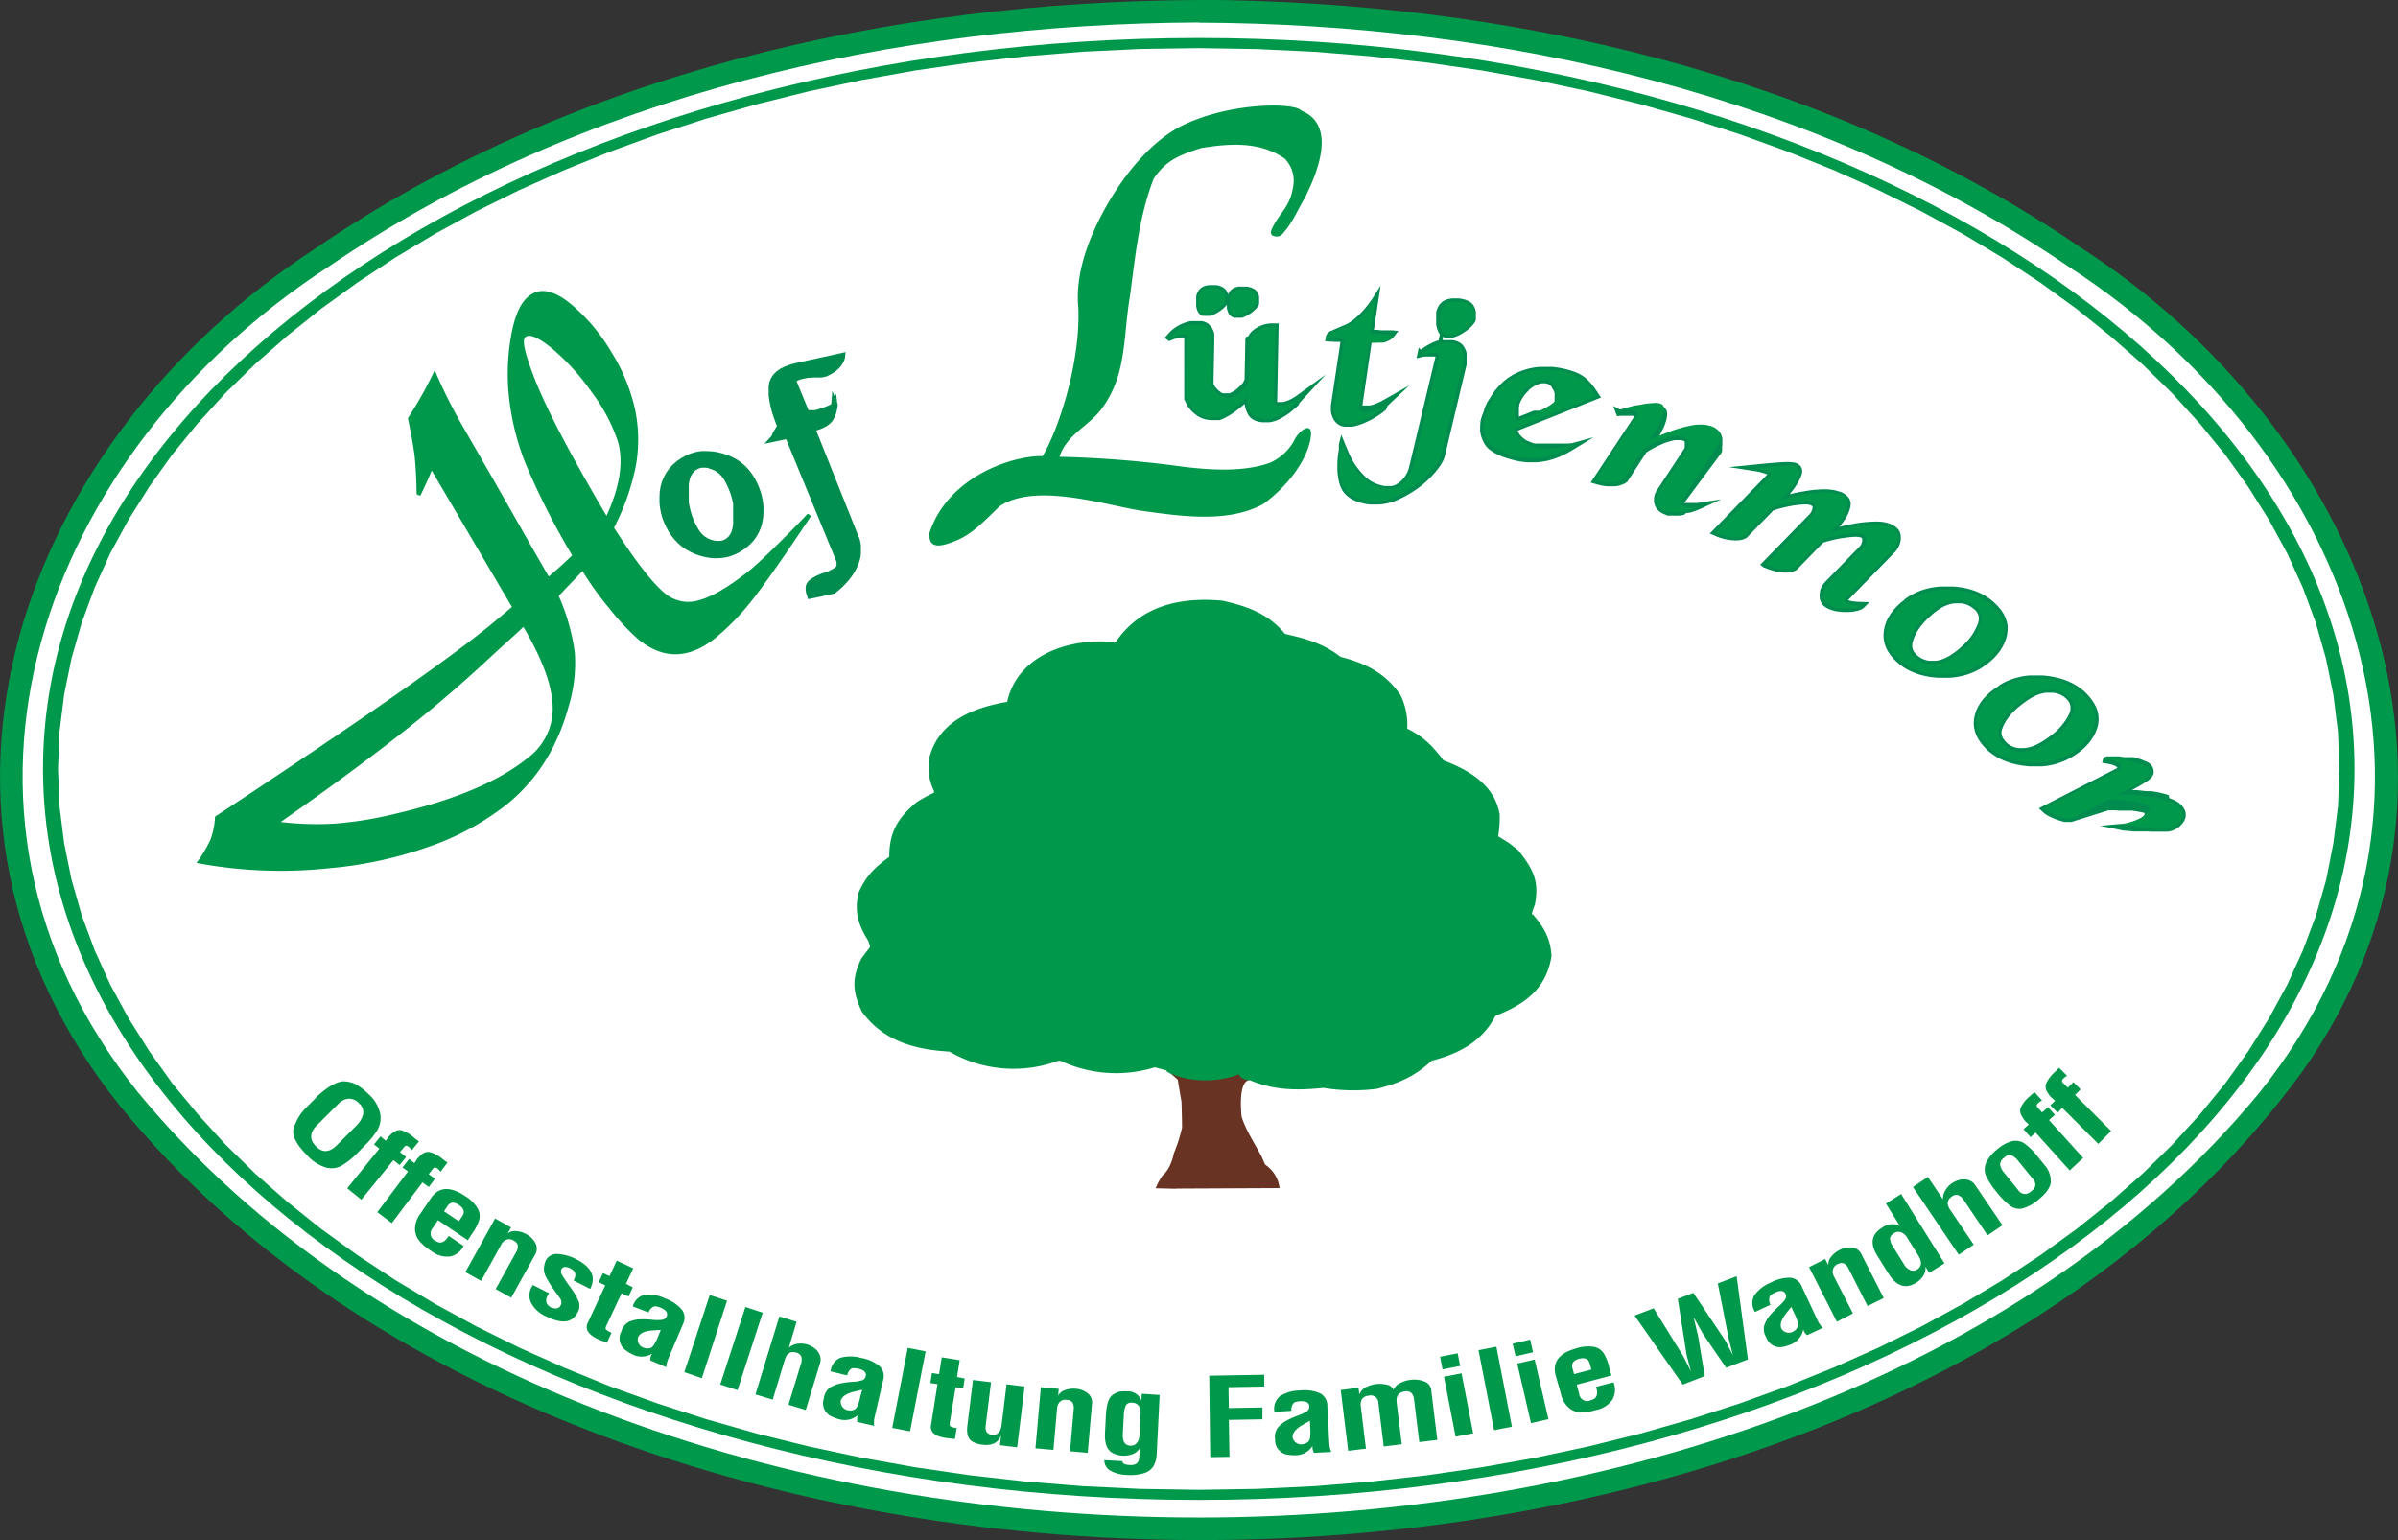
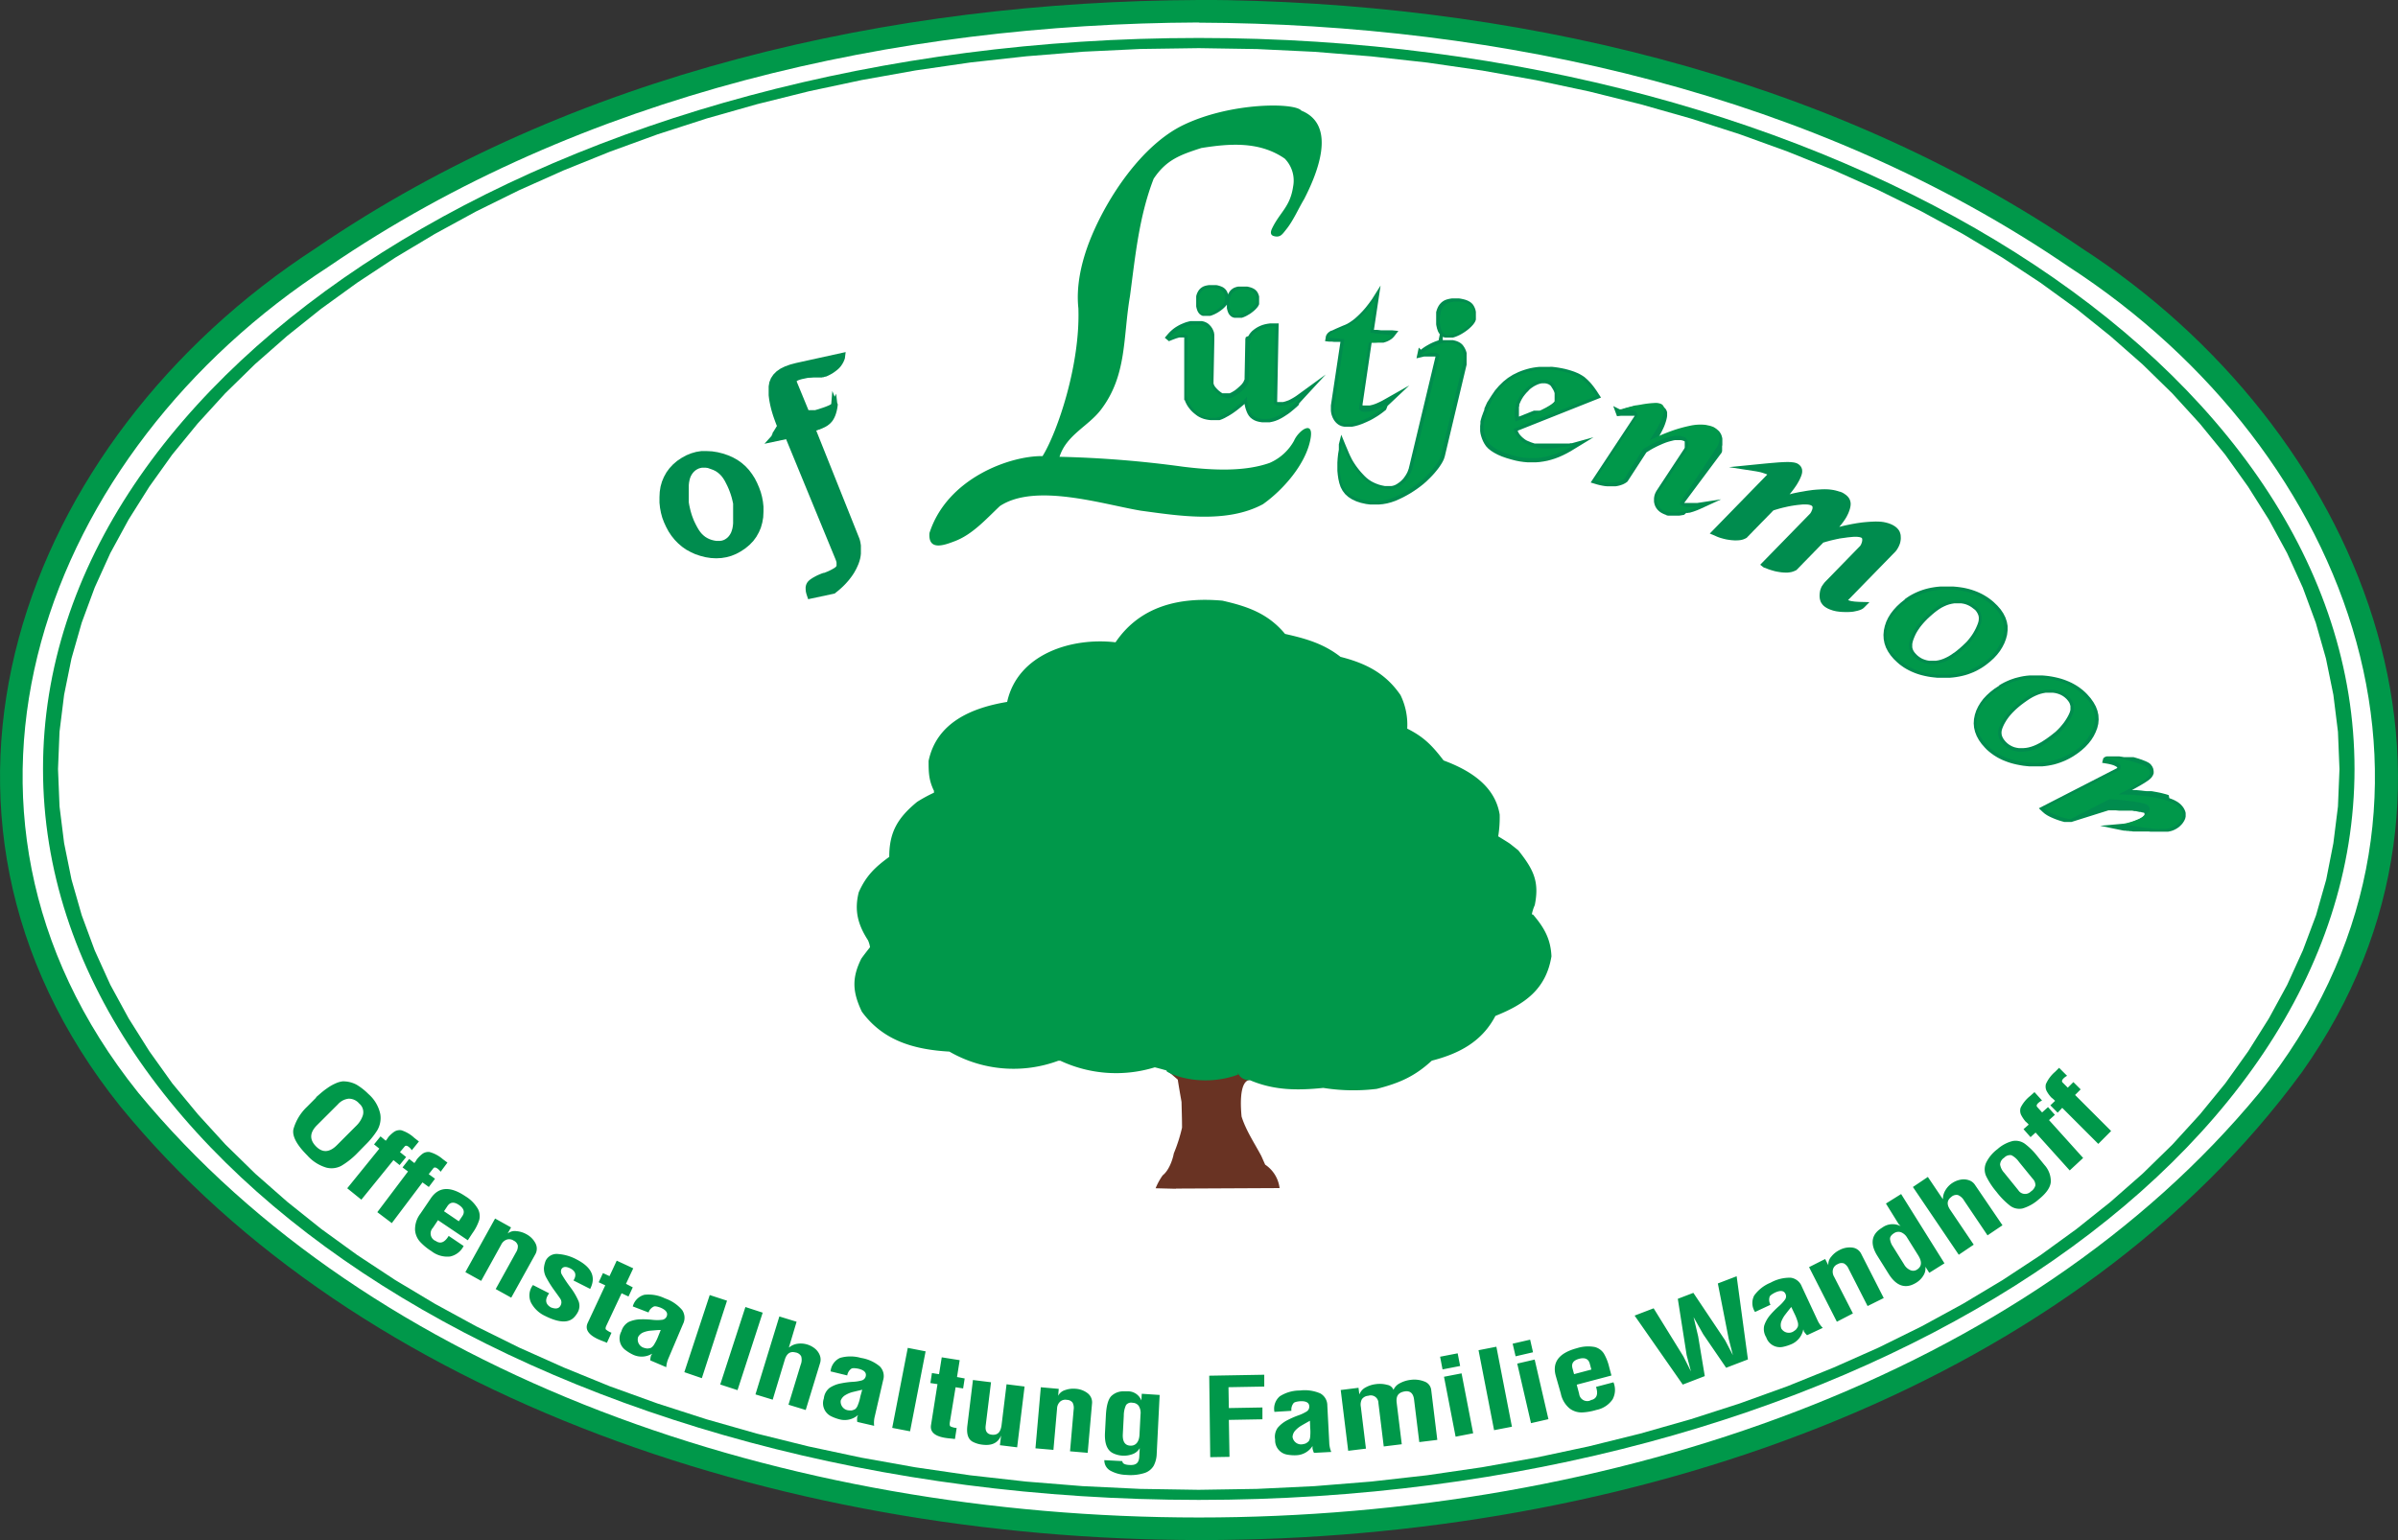
<svg xmlns="http://www.w3.org/2000/svg" id="Ebene_1" data-name="Ebene 1" viewBox="0 0 522.86 335.9">
  <rect x="0" y="0" width="522.86" height="335.9" fill="#333333" stroke="none" />
  <defs>
    <style>.cls-1{fill:#fff;}.cls-2,.cls-5{fill:#00984a;}.cls-2,.cls-3,.cls-4{fill-rule:evenodd;}.cls-3{fill:#008c4e;}.cls-4{fill:#693323;}</style>
  </defs>
  <ellipse class="cls-1" cx="261.36" cy="167.72" rx="258.77" ry="166.32" />
  <path class="cls-2" d="M267.17,8.66c66.11.27,134.63,15.58,189.75,53.28,61.94,40.24,91.31,117.94,41.51,180.1C396.6,365.58,137.78,365.6,35.9,242c-49.73-62.15-20.5-139.83,41.51-180.1,55.13-37.7,123.64-53,189.76-53.28m0-4.94C334.28,4,403.8,19.61,459.75,57.89,520.18,97,552.55,174.23,507.7,237.57,409.24,372,136.29,372.73,32,245-19.45,180.7,10.21,99.7,74.59,57.89,130.54,19.61,200.05,4,267.17,3.72Z" transform="translate(-5.79 -3.72)" />
  <path class="cls-2" d="M267.17,12c138.8,0,252,71.63,252,159.44S406,330.86,267.17,330.86s-252-71.63-252-159.44S128.37,12,267.17,12m0,2.22,12.71.2,12.55.6,12.37,1L317,17.37l12,1.74,11.75,2.1,11.5,2.45,11.25,2.8,11,3.12L385.12,33l10.39,3.76,10.07,4.06,9.74,4.35,9.4,4.64,9,4.91,8.65,5.18,8.26,5.44,7.84,5.68L465.91,77l7,6.15,6.52,6.37,6,6.58,5.54,6.78,5,7,4.51,7.16,4,7.34,3.41,7.5,2.83,7.66,2.22,7.8,1.62,7.93,1,8.05.33,8.15-.33,8.16-1,8L513,195.56l-2.22,7.79L507.91,211l-3.41,7.5-4,7.34L496,233l-5,7-5.54,6.78-6,6.58-6.52,6.37-7,6.15-7.42,5.92-7.84,5.69-8.26,5.43-8.65,5.18-9,4.91-9.4,4.64L405.58,302l-10.07,4.07-10.39,3.75-10.7,3.45-11,3.13-11.25,2.79-11.5,2.45-11.75,2.1-12,1.75-12.17,1.37-12.37,1-12.55.6-12.71.2-12.71-.2-12.55-.6-12.37-1-12.18-1.37-12-1.75-11.74-2.1-11.51-2.45-11.25-2.79-11-3.13-10.69-3.45-10.39-3.75L128.76,302,119,297.64,109.62,293l-9-4.91-8.65-5.18-8.25-5.43-7.85-5.69-7.41-5.92-7-6.15-6.51-6.37-6-6.58L43.35,240l-5-7-4.51-7.16-4-7.34-3.4-7.5-2.83-7.66-2.23-7.79-1.61-7.94-1-8-.33-8.16.33-8.15,1-8.05,1.61-7.93,2.23-7.8,2.83-7.66,3.4-7.5,4-7.34,4.51-7.16,5-7,5.55-6.78,6-6.58,6.51-6.37,7-6.15,7.41-5.92,7.85-5.68,8.25-5.44,8.65-5.18,9-4.91L119,45.2l9.75-4.35,10.07-4.06L149.22,33l10.69-3.45,11-3.12,11.25-2.8,11.51-2.45,11.74-2.1,12-1.74L229.54,16l12.37-1,12.55-.6Z" transform="translate(-5.79 -3.72)" />
  <path class="cls-3" d="M368.72,115.9l-.24-.1-.36-.18-.34-.21-.31-.25-.27-.27-.24-.31-.2-.33-.15-.35-.11-.38-.07-.37,0-.37v-.37l.05-.37.08-.36.13-.35.16-.34.19-.32,6-9.11v0h0l0,0,0,0v0l.09-.22,0-.12,0-.11,0-.11v-.34l0-.12,0-.12,0-.11,0-.09,0-.08,0-.07,0,0,0-.05-.08-.08h0l-.25-.1-.25-.07-.28-.06-.28,0h-.3l-.31,0-.33,0-.35.06-.36.09-.36.09-.36.1-.35.11-.35.12-.33.13-.34.14-.33.15-.35.15-.32.15-.31.15-.29.15-.28.14-.27.15-.25.14-.24.14-.22.14-.36.22-.14.09-.11.06h0l-4.15,6.39-.36.26-.31.18-.33.16-.36.13-.38.12-.39.09-.43.07-.44,0-.47,0h-.49l-.5,0-.51-.05-.52-.09-.54-.11-.55-.14-1.43-.43,9.61-14.55,0,0,0,0v0h0l0,0,0,0,0,0-.06,0-.06,0-.07,0-.08,0-.1,0-.12,0-.12,0-.15,0-.15,0h-.16l-.18,0H360l-.25,0h-.27l-.29,0-.83.08-.82-2.21,1.39.71.15,0,.19,0,.22-.06.27-.08.29-.09.31-.09.31-.08.33-.09.35-.09.35-.09.37-.1.38-.09.11,0,.1,0,.11,0,.11,0,.11,0,.11,0,.11,0,.12,0,.12,0,.12,0,.12,0,.12,0,.12,0,.12,0,.11,0,.12,0,.29,0,.28,0,.27,0,.27,0,.26,0,.26,0h.25l.25,0h.73l.23,0,.21,0,.21.05.2.06.21.08.3.17.29.22.23.28.17.33.1.34,0,.36v.37l-.05.38-.08.36-.09.36-.11.35-.12.36-.14.37-.15.36-.17.36-.18.37-.11.21-.11.21-.11.21-.11.21-.12.21-.12.2-.12.2-.1.17.12,0,.38-.17.39-.16.41-.17.42-.16.43-.16.45-.17.46-.16.45-.15.45-.14.46-.13.46-.13.47-.12.47-.12.48-.11.49-.11.49-.09.49-.07.47-.06.47,0,.45,0h.45l.43,0,.45,0,.13,0,.11,0,.09,0,.11,0,.11,0,.1,0,.09,0,.11,0,.11,0,.11,0,.09,0,.11,0,.1,0,.1,0,.2.08.31.15.29.18.26.2.25.22.21.26.17.27.15.29.1.3.08.28.05.28,0,.27,0,.28v.54l0,.27-.05.28,0,.12,0,.09,0,.09,0,.1,0,.09,0,.08,0,.09,0,.09,0,.09,0,.08,0,.09,0,.08-.05.08,0,.08-.05.07,0,.07L373,113.42l0,0,.05,0,.08,0,.09,0,.1,0,.12,0,.14,0,.15,0,.17,0H375l.27,0,.3,0,.31,0,5.18-.79-4.64,2.13-.21.09-.2.08-.2.09-.21.07-.2.08-.2.07-.2.07-.2.06-.2.06-.2.06-.19.06-.19,0-.19.05-.19,0-.19,0L373,116l-.36.07-.36.06-.34.05-.34,0-.33,0h-.94l-.29,0-.29,0-.28,0-.27-.06L369,116l-.25-.08m-31.7-24,0,.08,0,0,0,0,0,0,0,0v.15h0v.1l-.07.26,0,.19,0,.19,0,.2,0,.19,0,.19v.75l0,.19,0,.18v0l.42-.17.25-.09.26-.11.27-.11.28-.11.28-.11.29-.12.3-.12.3-.12.31-.12.29-.12.07,0,.09,0,.09,0,.09,0,.1,0,.09,0,.09,0,.09,0,.09,0,.1,0,.09,0,.1,0,.1,0,.09,0,.18-.07.3-.14.3-.15.29-.15.28-.14.26-.15.26-.15.25-.15.23-.15.21-.14.18-.14.16-.13.12-.11.11-.11.07-.1.05-.07,0-.07v0l0-.05v0l0-.07v-.07l0-.07v-.92l0-.17,0-.17,0-.17-.05-.17-.06-.17-.07-.17-.09-.17-.08-.15L344,88l-.09-.12-.1-.1-.12-.09-.13-.09-.15-.08-.18-.07-.18-.06-.35-.07-.36,0-.38,0-.39.08-.41.13-.43.19-.46.24-.47.31-.46.35L339,89l-.4.4-.36.43-.33.44-.3.48-.26.5-.24.55,0,0Zm7.1-8.2.71.08.7.1.72.13.72.15.73.19.26.08.25.07.24.08.24.08.24.08.23.09.22.09.21.09.22.09.21.1.2.11.2.11.2.12.19.11.19.13.21.14.22.19.19.17.2.18.2.19.19.2.2.2.19.21.19.22.19.24.19.24.2.26.2.28.2.29.21.3.2.32.66,1-18.18,7.23.06.15.1.21.11.2.11.17.12.16.14.16.14.15.15.15.15.14.16.13.16.13.16.12.16.11.14.09.14.07.17.08.17.07.18.07.17.07.16.07.17.06.17.06.19.06.32.11.16,0,.16,0,.16,0,.15,0,.15,0,.12,0,.12,0,.13,0,.14,0,.14,0,.14,0h.14l.32,0H344l.41,0h.4l.13,0h.12l.13,0,.13,0,.13,0,.12,0,.16,0,.33,0,.28,0,.27,0,.26,0,.24,0,.23,0,.22,0,.21,0,.2,0,.31-.07.13,0h.09l.06,0h0l4.68-1.29-5,3.05-.85.47-.84.42-.84.37-.84.32-.85.27-.84.22-.84.16-.84.12-.86.07-.86,0-.87,0-.88-.08-.88-.12-.89-.18-.9-.23-1.09-.32-1-.35-.89-.38-.79-.42-.69-.44-.6-.48-.5-.53-.37-.56-.29-.55-.22-.54-.18-.54-.14-.54-.08-.55,0-.56v-.55l.06-.55,0-.23,0-.22.05-.21.06-.22.06-.21.06-.21.07-.21.07-.21.07-.19.07-.19.07-.2.07-.18.07-.18.07-.18.07-.18,0,0v0l0-.13,0-.06,0,0v0l0-.05.59-1.31L331,90l.77-1.13.86-1,.94-.92,1-.8,1.11-.7,1.19-.58.63-.25.63-.22.63-.19.65-.17.65-.13.66-.1.66-.07.68,0h1.37Zm-23.78-6.54v.73l.08,0,.35,0,.35,0h.71l.36,0,.35,0,.37.08.34.09.32.12.3.14.29.17.25.19.23.22.19.24.15.23.13.21.11.22.1.22.09.22.07.23.06.22,0,.24,0,.19,0,.18v1l0,.14,0,.12,0,.12v.1l0,.1v.09l0,.09,0,.11h0l0,.07v0l-4.76,20-.09.28-.1.3-.14.31-.16.31-.18.32-.21.33-.23.35-.25.35-.28.36-.29.36-.31.37-.32.36-.34.36-.36.37-.37.36-.39.38-.63.55-.67.53-.69.51-.72.49-.75.48-.78.45-.8.43-.85.41-.87.38-.89.31-.9.24-.9.16-.92.09-.92,0-.93,0-.93-.12-1.13-.25-1-.33-.92-.43-.81-.52-.69-.62-.56-.73-.43-.81-.29-.87-.2-.88-.13-.88-.09-.9,0-.9v-.91l.06-.93.1-.93.16-.95,0-.1,0-.08,0-.09,0-.08,0-.15,0-.08,0-.08v-.07l0-.08,0-.07,0-.07v-.08l0-.07,0-.07.53-2.09.86,2.1.08.19.08.2.09.2.09.21.09.21.09.23.1.22.09.23.1.22.1.23.21.45.12.23.11.23.11.22.27.47.3.47.31.46.34.46.36.46.38.45.41.45.42.44.44.41.46.36.5.33.53.28.56.25.6.22.64.17.68.14.38,0,.36,0h.33l.32,0,.29-.05.28-.08.26-.1.25-.13.26-.16.24-.17.24-.17.22-.18.2-.19.19-.19.18-.2.16-.2.15-.22.15-.21.13-.21.12-.21.11-.2.09-.19.08-.19.07-.19.1-.29.08-.22,0-.12.06-.18,5.73-24h-1.14l-.19,0-.19,0-.22,0-.23,0-.26,0-.27,0-.28.07-1.37.32.5-2.34.47.47.06-.06.16-.13.18-.14.19-.13.2-.14.21-.13.22-.14.24-.13.24-.14.24-.13.26-.13.27-.13.28-.12.29-.12.3-.11.31-.11.2-.06.27-1.33-.08-.09-.17-.27-.15-.28-.11-.31-.1-.3-.07-.31-.07-.3-.05-.31,0-.32,0-.32V72.51l0-.09v-.17l0-.09,0-.08V72l0-.08,0-.07v-.06l.14-.48.18-.46.22-.42.26-.37.31-.33.35-.28.38-.23.41-.16.4-.11.38-.08.39-.06.39,0h.79l.4,0,.4.06.46.1.44.11.4.14.37.17.34.2.3.23.26.27.2.29.15.28.12.27.1.27.07.28.05.28,0,.28v.51h0V73l0,.07v.36l-.05.15-.05.14-.06.14-.08.14-.08.13-.09.13-.1.14-.1.13-.11.12-.11.12-.12.13-.12.12-.13.12-.13.12-.13.12-.14.12-.19.15-.19.15-.19.14-.2.14-.21.14-.2.13-.22.13-.22.13-.22.12-.22.11-.22.1-.22.1-.23.09-.21.08-.22.07-.23.07-.13,0-.11,0-.1,0-.21,0-.1,0h-.95l-.11,0-.29-.07-.29-.11ZM308,93.09l-.32.26-.33.26-.33.25-.35.25-.35.24-.36.23-.37.22-.36.22-.36.2-.36.19-.37.17-.36.17-.35.15-.27.12-.29.12-.29.11-.29.1-.29.1-.28.08-.29.08-.29.07-.29.06-.28.05-.28,0-.28,0h-.8l-.26,0-.36-.06-.37-.1-.34-.15-.32-.19-.29-.23-.27-.27-.24-.3-.21-.33-.18-.35-.14-.35-.12-.37-.08-.38-.05-.38,0-.39,0-.4,0-.39,2.08-13.86H298l-.11,0h-.77l-.3,0h-.1l-.56-.06h-.39l-.11,0h-.11l-.84-.1.15-.84,0-.14.05-.14.05-.14.07-.13.08-.13.09-.12.09-.11.1-.09.1-.09.11-.09.11-.08.12-.07.12-.07.13-.06.11,0,.27-.13.3-.14.32-.15.35-.15.37-.16.39-.17.42-.18.43-.17.42-.19.43-.24.44-.29.47-.33.48-.39.5-.45.51-.49.53-.55.13-.14.14-.16.14-.15.14-.17.14-.16.14-.17.14-.18.14-.18.14-.18.15-.19.15-.2.14-.2.15-.2.15-.21.15-.21L306.81,66l-1.45,9.66.12,0,.26,0,.15,0H306l.88.1.15,0h.14l.44,0,.15,0,.44,0,.14,0h.15l.15,0,.15,0H309l.16,0,.15,0,1.38.14-.88,1.14-.15.18-.16.16-.16.15-.18.14-.19.13-.2.12-.19.1-.19.1-.19.08-.2.08-.19.06-.19.06-.19.06-.2,0-.18,0-.21,0-.21,0-.2,0-.21,0H306l-.19,0h-.95l-2,13.59h0l.07.11h.16l.06,0h.61l.2,0,.22,0,.25,0,.27-.06.29-.07.3-.09.32-.11.35-.14.38-.17.41-.19.43-.22.45-.25,5.44-3.08-4.43,4.18-.3.27ZM273.59,67.84l.18-.33.22-.32.25-.27.29-.23.32-.19.34-.13.31-.09.31-.06.31,0,.32,0h.63l.31,0,.32,0,.38.08.34.09.33.11.3.14.28.16.25.2.21.22.18.25.12.23.1.22.07.22.07.23,0,.23,0,.23v.4h0v.69l0,.13-.05.13-.05.11-.06.11-.07.12-.07.11-.08.1-.09.11-.09.1-.09.1-.09.1-.1.1-.1.09-.1.1-.11.09-.11.1-.15.12-.15.11-.15.12-.16.11-.16.11-.17.1-.17.1-.17.1-.18.1-.17.09-.18.08-.18.08-.17.07-.17.06-.18.06-.19,0-.1,0-.17,0-.16,0h-1l-.23-.06-.25-.1-.23-.14-.2-.18-.18-.2-.15-.22-.12-.24-.09-.25-.08-.24-.06-.24-.05-.25,0-.25,0-.25v-.26h0l0,0-.08.11-.08.11-.09.1-.09.1-.09.09-.1.1-.1.1-.1.09-.11.1-.11.1-.15.11-.15.12-.15.11-.16.11-.16.11-.17.11-.17.1-.17.1-.18.09-.17.09-.18.09-.18.07-.17.07-.17.07-.18.06-.19.05-.11,0-.16,0-.17,0h-.86l-.1,0-.23,0-.25-.11-.23-.14-.21-.17-.17-.2-.15-.23-.12-.23-.09-.25-.08-.24-.06-.25-.05-.24,0-.25,0-.25,0-.26V68.79l0-.07v-.2l0-.07v-.12l0,0,.1-.39.15-.37.18-.34.21-.31.26-.27.29-.23.32-.19.33-.13.32-.09.31-.06.31-.05.32,0h.63l.31,0,.32,0,.38.07.34.1.32.11.31.13.28.17.24.19.22.23.17.24.13.23.09.22.08.22.06.2Zm11,6.41-.33,17.16h0l0,0,0,0h.08l.09,0h.76l.17,0,.19,0,.22-.06.23-.06.24-.08.26-.09.27-.1.29-.14.3-.16.34-.19.35-.21.37-.24.39-.28,6.05-4.4-4.8,5.2-.09.1-.1.11-.11.12-.12.14-.14.14-.14.16-.15.17-.17.18L289,92l-.19.19-.2.19-.2.19-.22.18-.22.2-.22.18-.28.23-.29.24-.3.23-.31.22-.32.21-.32.21-.33.21-.34.2-.36.19-.36.18-.37.15-.37.14-.38.11-.38.09-.39.08-.3,0h-.05l-.07,0h-.67l-.61,0-.59-.09-.55-.14-.51-.2-.45-.27-.41-.32-.34-.39-.26-.42-.2-.43-.16-.43-.14-.44-.11-.45-.08-.43-.1.09-.22.2-.24.2-.25.21-.26.21-.27.22-.28.22-.15.11-.14.11-.15.1-.14.11-.15.1-.15.11-.15.1-.15.1-.16.1-.15.1-.16.09-.16.1-.15.09-.16.08-.16.09-.15.08-.17.1-.17.09-.18.08-.17.08-.18.08-.17.06-.18.07-.17.06-.18,0-.18,0-.19,0-.18,0-.17,0h-.55l-.52,0-.51-.06-.49-.09-.47-.12-.45-.16-.42-.19-.4-.22-.37-.26-.33-.26-.31-.26-.29-.27-.27-.28-.24-.29-.23-.29-.21-.31-.19-.31-.09-.18-.09-.17-.08-.17-.07-.17-.07-.17-.06-.18L264,91,264,90.8l0-.16,0-.17,0-.15,0-.16,0-.15v-.43L264,77.33h-.35l-.12,0-.13,0-.15,0-.16,0-.17,0-.19.05-.19.06-.22.06-.22.08-.24.09-.26.09-.27.11-.67.27-.9-.76.72-.84.28-.31.3-.29.31-.28.31-.25.33-.24.33-.21.34-.2.33-.18.34-.16.33-.14.34-.14.33-.12.34-.1.34-.09.37-.08.35,0h.11l.3,0h1l.32,0,.32,0,.3.06.29.08.27.11.27.13.24.16.21.17.18.18.16.17.15.18.13.19.13.2.1.2.09.2.08.2.06.17.05.17,0,.16.05.16,0,.17,0,.15,0,.16,0,.15v.77l-.17,8.72v.22l0,.2,0,.19.06.19.08.18.1.18.12.18.16.19.17.19.18.18.18.18.19.16.19.15.18.13.19.13.15.09h0l.09,0,.1,0,.09,0,.09,0,.08,0,.08,0,.09,0,.07,0,.07,0h.41l.07,0,.09,0,.1,0,.12,0,.12-.06.14-.06.14-.07.13-.07.14-.08.15-.09.15-.09.15-.1.14-.1.14-.11.15-.12.16-.13.15-.14.15-.13.15-.14.16-.14.14-.15.14-.14.11-.13.11-.14.09-.13.09-.13.07-.14.06-.14.09-.21.05-.08v0h0v-.32l.16-8.08,0-.41.11-.43L278,77l.22-.39.28-.36.32-.34.38-.31.42-.3.45-.27.48-.23.51-.2.53-.15.54-.11.57-.08.58,0Z" transform="translate(-5.79 -3.72)" />
  <path class="cls-2" d="M358.79,93.16a3.62,3.62,0,0,0,1.16-.28c.76-.22,1.64-.46,2.66-.7l.86-.19c.31-.06.62-.12.92-.16a18.52,18.52,0,0,1,2.05-.21,3.14,3.14,0,0,1,1.47.18q.93.4.69,1.71a10.08,10.08,0,0,1-1,2.7c-.28.56-.57,1.09-.89,1.6s-.58.93-.8,1.27c-.13.19-.24.35-.32.48l-.12.18,1.88-.86q1.41-.64,3.24-1.29a30.75,30.75,0,0,1,3.64-1,10.48,10.48,0,0,1,3.47-.2l.8.17a4.3,4.3,0,0,1,.69.22,2.3,2.3,0,0,1,1.37,1.45,3.9,3.9,0,0,1,.09,1.85,4.26,4.26,0,0,1-.22.63,3.09,3.09,0,0,1-.29.54l-8.05,12.2a.11.11,0,0,0,0,.11s0,.08,0,.13a1.15,1.15,0,0,0,.25.19l.37.19a4.33,4.33,0,0,0,1.25.26,10.44,10.44,0,0,0,2.26-.16,16.57,16.57,0,0,1-1.55.61c-.51.16-1,.3-1.49.42a10.9,10.9,0,0,1-2.56.32,4.9,4.9,0,0,1-1.92-.37,2.58,2.58,0,0,1-1.6-1.81,2.87,2.87,0,0,1,.43-2.32l6-9.11.1-.14a.44.44,0,0,0,.07-.21,2.2,2.2,0,0,0,.16-1.31,1.71,1.71,0,0,0-.52-1,.14.14,0,0,0-.1-.1l-.13-.06a4.45,4.45,0,0,0-2.76-.2,14.19,14.19,0,0,0-2.93,1,17.91,17.91,0,0,0-2.38,1.22l-1,.59L360,108.1a4.79,4.79,0,0,1-2.55.86,9.6,9.6,0,0,1-3.87-.52l9.22-14s0,0,0-.08a.44.44,0,0,0,0-.31,1.39,1.39,0,0,0-.18-.33,1.26,1.26,0,0,0-.51-.36,4.13,4.13,0,0,0-1.18-.25,11.82,11.82,0,0,0-2.06.07l0-.07m-15.52-6.45a4.53,4.53,0,0,0-3.82,1,8.34,8.34,0,0,0-3,3.8l-.16.39a1.38,1.38,0,0,0-.09.39,7.67,7.67,0,0,0-.25,1.69,5.43,5.43,0,0,0,.25,1.72l1.67-.66,2.33-.94.75-.37a7.89,7.89,0,0,1,.72-.33,16.42,16.42,0,0,0,2.27-1.23A3.05,3.05,0,0,0,345.11,91a3.28,3.28,0,0,0,.16-.71,3.49,3.49,0,0,0,0-.91,4.05,4.05,0,0,0-.54-1.6A2.25,2.25,0,0,0,343.27,86.71Zm-13,6.05a12.73,12.73,0,0,1,6.84-7.34A15.36,15.36,0,0,1,347.52,85a14.42,14.42,0,0,1,1.8.63,7.54,7.54,0,0,1,1.47.83,10.63,10.63,0,0,1,1.47,1.46,18.74,18.74,0,0,1,1.56,2.18l-18,7.17a4.5,4.5,0,0,0,1,1.9,6.59,6.59,0,0,0,1.4,1.16q.74.35,1.44.6c.47.16.92.3,1.33.41a5.12,5.12,0,0,0,1.23.19c.45,0,.92,0,1.42,0s.76-.06,1.12-.09a9.85,9.85,0,0,0,1.09-.15,17.17,17.17,0,0,0,2.08-.3l.86-.19a17.55,17.55,0,0,1-6.48,2.65,15.35,15.35,0,0,1-6.69-.42q-4.43-1.22-5.51-3.17a6,6,0,0,1-.79-3.93,8.88,8.88,0,0,1,.42-1.59c.18-.52.37-1,.55-1.45v0l0-.07ZM319.9,72a2.78,2.78,0,0,1,1.8-2.25,5.93,5.93,0,0,1,2.81-.17,3.1,3.1,0,0,1,2.31,1.19,3,3,0,0,1,.41,1.8,1.05,1.05,0,0,1,0,.36c0,.1-.05.22-.08.35a2,2,0,0,1-.47.81,7.64,7.64,0,0,1-.9.9,10,10,0,0,1-1.51,1,7.17,7.17,0,0,1-1.61.67q-.37.08-.75.12a2.84,2.84,0,0,1-.66,0,1.58,1.58,0,0,1-1.22-1.2,6.5,6.5,0,0,1-.3-2.27c0-.22,0-.44.07-.66a5.25,5.25,0,0,1,.12-.62Zm-4.21,9a3.45,3.45,0,0,0,.56-.44,8.27,8.27,0,0,1,1.53-1,10.36,10.36,0,0,1,2.14-.9,5.46,5.46,0,0,1,2.51-.16,2.67,2.67,0,0,1,1.85,1,3.68,3.68,0,0,1,.63,1.49,4.21,4.21,0,0,1,0,1.17,6.44,6.44,0,0,1-.12.76.29.29,0,0,1,0,.09v0L320,103a7,7,0,0,1-1.24,2.31,21.61,21.61,0,0,1-2.57,2.82,23.13,23.13,0,0,1-5.71,3.74,11.28,11.28,0,0,1-6.86,1q-4.51-.77-5.32-4.06a16.31,16.31,0,0,1-.12-7q.09-.33.15-.63c0-.2.1-.39.14-.58q.31.74.69,1.65c.26.61.55,1.23.88,1.87a17.44,17.44,0,0,0,2.91,3.82,8.5,8.5,0,0,0,4.77,2.34,4.2,4.2,0,0,0,2.93-.4,6.27,6.27,0,0,0,1.9-1.64,6.84,6.84,0,0,0,1-1.8l.29-.85,5.8-24.28s0,0,0,0a.5.5,0,0,0-.26-.43,1.32,1.32,0,0,0-.5-.16,4.86,4.86,0,0,0-1.17,0,15,15,0,0,0-2.05.38Zm-10-12.17-1.11,7.42c.42.08.83.14,1.22.19l1.17.13,1.17.13,1.23.14a3,3,0,0,1-1.13,1,5.16,5.16,0,0,1-1.34.45,8.15,8.15,0,0,1-1.48.15c-.46,0-.78,0-1,0h-.17L302.1,92.84a.24.24,0,0,0,0,.12.67.67,0,0,0,.21.2.76.76,0,0,0,.32.25,2.35,2.35,0,0,0,.58.14,5.83,5.83,0,0,0,1.91-.27,14.75,14.75,0,0,0,3.29-1.51,18,18,0,0,1-2.5,2,16.77,16.77,0,0,1-2.78,1.49A11.14,11.14,0,0,1,301,96a5.83,5.83,0,0,1-1.95.14,2.39,2.39,0,0,1-1.89-1.29,3.91,3.91,0,0,1-.45-2.58l2.19-14.6c-.36,0-.67,0-.94-.06l-.76-.08-.82-.09-.88-.1a1.23,1.23,0,0,1,.31-.69,2.29,2.29,0,0,1,.69-.45c.69-.34,1.63-.75,2.84-1.24a12.27,12.27,0,0,0,4-3.09c.38-.4.76-.86,1.15-1.36s.79-1,1.2-1.64Zm-44.95,8.63A7.64,7.64,0,0,1,263,75.52a8.75,8.75,0,0,1,2.49-.94l.83-.07a7.61,7.61,0,0,1,.83,0,2.65,2.65,0,0,1,1.78.59,3,3,0,0,1,.83,1.24,5.15,5.15,0,0,1,.28,1.13c0,.33,0,.55,0,.64v0l-.17,8.73a2.85,2.85,0,0,0,.76,2,7,7,0,0,0,1.65,1.38l.76.26a2.76,2.76,0,0,0,.65.11,2.38,2.38,0,0,0,.89-.26,8.37,8.37,0,0,0,1.25-.73,13.51,13.51,0,0,0,1.29-1.14,3.51,3.51,0,0,0,.88-1.33,1.35,1.35,0,0,0,.16-.38,2.53,2.53,0,0,0,0-.38l.16-8.06A3,3,0,0,1,280,75.9a6.62,6.62,0,0,1,3.88-1l-.32,16.69a.19.19,0,0,0,.05.12,1.07,1.07,0,0,0,.67.4,3,3,0,0,0,.68.09,5.23,5.23,0,0,0,1.86-.41,12.15,12.15,0,0,0,2.9-1.71l-.94,1a14.45,14.45,0,0,1-1.53,1.43,15.46,15.46,0,0,1-2.39,1.68,6.89,6.89,0,0,1-2.73.91.75.75,0,0,1-.26,0h-.33c-1.61,0-2.66-.55-3.15-1.52a6.87,6.87,0,0,1-.7-3.36L277,91c-.5.48-1.13,1-1.88,1.6-.36.27-.74.54-1.14.8s-.8.5-1.19.71a7.34,7.34,0,0,1-1.28.56,3.49,3.49,0,0,1-1.21.18,5.49,5.49,0,0,1-3.26-1,6.86,6.86,0,0,1-1.87-2.05,5.74,5.74,0,0,1-.51-1.23,4,4,0,0,1-.16-1l.25-12.4a.06.06,0,0,1,0,0,.06.06,0,0,0,0,0V77a.59.59,0,0,0-.23-.2,1.17,1.17,0,0,0-.53-.11,4.54,4.54,0,0,0-1.18.18,14.36,14.36,0,0,0-2,.69Zm6.46-9a2.16,2.16,0,0,1,1.4-1.75,4.76,4.76,0,0,1,2.19-.14,2.42,2.42,0,0,1,1.79.93,2.31,2.31,0,0,1,.32,1.4.78.78,0,0,1,0,.27l-.06.28a1.63,1.63,0,0,1-.37.63,5.14,5.14,0,0,1-.7.7,7.39,7.39,0,0,1-1.18.8,5.14,5.14,0,0,1-1.24.52l-.59.09a1.71,1.71,0,0,1-.51,0,1.23,1.23,0,0,1-.95-.94,5,5,0,0,1-.23-1.75c0-.18,0-.35.05-.52s.06-.33.09-.48Zm6.79.32A2.19,2.19,0,0,1,275.4,67a4.63,4.63,0,0,1,2.19-.13,2.37,2.37,0,0,1,1.79.92,2.31,2.31,0,0,1,.32,1.4.86.86,0,0,1,0,.28l-.06.27a1.59,1.59,0,0,1-.37.64,5.73,5.73,0,0,1-.7.69,7.76,7.76,0,0,1-1.17.8,5.91,5.91,0,0,1-1.25.53c-.2,0-.39.07-.59.09a2.09,2.09,0,0,1-.51,0,1.19,1.19,0,0,1-.94-.93,4.84,4.84,0,0,1-.24-1.76c0-.17,0-.35,0-.52s.06-.33.09-.48Z" transform="translate(-5.79 -3.72)" />
  <path class="cls-3" d="M456.34,156.14l-.33-.3-.36-.27-.39-.23-.41-.19-.44-.15-.47-.12-.51-.07-.53,0h-.54l-.55,0-.55.1-.56.14-.56.19-.57.24-.57.28-.58.34-.18.11-.19.13-.21.14-.22.15-.23.17-.25.17-.25.19-.27.2-.27.21-.26.21-.26.22-.25.22-.26.23-.25.24-.24.24-.24.24-.37.41-.34.4-.31.41-.29.42-.26.43-.24.43-.21.44-.18.44-.13.41-.06.37v.36l.05.36.12.35.18.36.25.37.32.38.34.32.36.28.38.23.4.2.43.16.46.11.49.08.53,0H447l.55-.05.55-.1.56-.15.57-.2.58-.25.59-.3.62-.35.17-.11.18-.12.19-.12.19-.13.2-.13.19-.14.2-.14.2-.15.2-.14.2-.15.2-.16.2-.15.19-.16.19-.15.2-.16.17-.15.45-.44.43-.45.39-.46.38-.47.34-.48.31-.49.29-.5.25-.5.19-.47.11-.44,0-.41,0-.4-.11-.4L457,157l-.27-.41-.35-.41m-14.67-3,.54-.32.56-.3.57-.27.58-.25.6-.22.6-.2.62-.16.63-.15.63-.12.65-.09.66-.06.67,0,.68,0h.69l.7,0,.71.06.7.08.69.11.66.13.66.15.63.17.62.2.59.22.58.24.56.26.54.29.53.31.5.33.48.36.47.37.44.4.43.43.76.87.62.88.5.9.35.92.21.93.06,1-.08.94-.23.94-.35.9-.43.86-.52.82-.62.79-.7.75-.79.71-.87.67-.95.64-.57.33-.58.31-.58.28-.6.25-.61.23-.61.2-.63.18-.64.14-.64.12-.66.09-.67.07-.67,0h-.69l-.69,0-.71,0-.71-.07-.7-.08-.69-.12-.67-.13-.64-.15-.63-.17-.62-.2-.59-.22-.57-.23-.55-.26-.54-.28-.51-.31-.5-.32-.47-.35-.45-.36-.44-.39-.41-.42-.73-.83-.6-.85-.48-.88-.35-.9-.22-.92-.08-.93.06-.94.19-.95.3-.91.42-.89.51-.84.61-.82.72-.77.8-.73.91-.71,1-.65ZM436,136.41l-.37-.28-.39-.24-.41-.2-.43-.17-.46-.12-.48-.08-.51,0h-.53l-.55,0-.53.09-.54.13-.54.18-.53.23-.54.27-.54.33-.54.38-.16.12-.18.14-.19.15-.2.17-.22.18-.22.2-.23.2-.25.22-.24.23-.24.22-.23.24-.23.24-.23.25-.22.25-.22.26-.21.26-.32.42-.29.43-.27.43-.24.43-.21.45-.19.45-.17.45-.13.45-.08.41,0,.38,0,.36.09.36.15.35.22.35.3.35.36.36.37.29.39.26.41.21.43.16.44.13.48.09.49,0h.53l.53,0,.53-.09.54-.14.54-.19.54-.24.55-.28.56-.34.57-.4L432,146l.17-.14.17-.13.18-.14.17-.15.19-.15.18-.15.18-.16.18-.16.18-.16.19-.17.17-.17.18-.17.18-.17.17-.17.16-.16.39-.46.38-.48.35-.49.31-.49.29-.51.26-.51.23-.52.2-.51.14-.48.05-.44v-.41l-.08-.4-.16-.39-.23-.4-.31-.39Zm-14.9-2,.51-.36.52-.34.54-.31.56-.29.57-.26.58-.24.59-.21.61-.19.62-.16.64-.14.65-.11.66-.09.67-.06.69,0H431l.71,0,.7.06.67.08.67.1.65.13.63.15.62.18.6.2.58.22.57.25.55.27.54.3.52.32.5.34.48.37.47.39.84.81.72.83.58.86.45.89.31.92.17.93v.95l-.12,1-.25.93-.34.89-.44.86-.52.83-.62.8-.71.77-.8.73-.88.7-.53.38-.54.35-.56.32-.56.3-.58.27-.6.24-.6.22-.62.19-.63.16-.65.14-.65.11-.67.09-.68.06-.69,0h-1.42l-.72,0-.69-.07-.68-.08-.66-.11-.64-.13-.63-.15-.61-.17-.6-.2-.57-.22-.56-.24-.55-.27-.52-.28-.51-.31-.49-.34-.47-.35-.46-.39-.8-.77-.69-.81-.57-.84-.45-.87-.31-.89-.18-.93-.05-.94.09-1,.21-.94.31-.92.42-.88.53-.86.63-.82.73-.8.82-.76.91-.73Zm57.68,43.39.3.11.19.07.2.08.19.08.19.09.19.09.17.1.17.09.17.1.16.11.15.11.14.11.15.12.13.12.12.13.12.13.12.14.25.34.2.36.16.37.1.38,0,.39,0,.39-.08.38-.14.36-.18.33-.2.31-.23.29-.25.26L481,184l-.3.23-.33.22-.35.19-.27.13-.29.11-.31.1-.32.07-.33.07-.35,0-.36,0-.37,0H476.3l-.39,0-.41,0-.41,0-.41,0-.39-.05h-.18l-.21,0-.21,0-.21,0-.21,0-.21,0-.21,0-.2,0-.2,0-.21,0-.2,0-.2,0-.21,0-.2,0-.21,0-.2,0-.16,0-.34-.06-.16,0-.16,0-.33-.06-.16,0-.16,0-.33-.06-.16,0-.16,0-.33-.06-4.86-1,4.91-.44.16,0,.17,0,.19,0,.2,0,.21-.05.22-.06.24-.07.24-.07.25-.08.23-.08.24-.08.24-.09.23-.1.23-.1.23-.1,0,0,0,0,0,0h0l0,0,0,0,0,0h0l0,0h.05l0,0h.06l.22-.12.21-.12.18-.13.17-.12.15-.13.14-.13.13-.13.11-.12.06-.1,0-.06v-.14l0-.06-.05-.09-.07-.1h0l0,0-.06,0-.09,0-.13-.05-.14,0-.18-.06-.2-.05-.23,0-.24-.06-.5-.11-.27,0-.26-.05-.27-.06-.24,0h-.61l-.23,0h-.09l-.14,0h-.21l-.36,0-.35,0-.34,0-.34,0-.64-.06-.31,0-.31,0-.28,0h-.25l-.21,0h-.28L457.44,183l-.2,0H457l-.1,0-.12,0-.13,0-.15,0-.18,0-.19,0-.2,0-.2-.05-.22-.06-.22-.06-.22-.07-.24-.07-.24-.08-.22-.08-.23-.08-.23-.09-.23-.09-.23-.1-.23-.1-.23-.1-.23-.11-.24-.12-.24-.13-.23-.14-.21-.14-.22-.15-.2-.17-.2-.17-.88-.83,17.08-8.77v-.2h0v0l0,0,0,0v0l0,0-.05,0-.06-.05-.07-.06-.1-.06-.11-.06-.13-.06-.14-.07-.15-.06-.18-.06-.2-.06-.22-.06-.25-.06-.28-.06-.29-.05-1.05-.18.26-1,.32-.25.22-.09.21-.06.21,0,.22,0h.77l.29,0,.29,0,.3,0,.31,0,.33,0,.33.05.33.05.36.06.12,0,.13,0,.13,0,.13,0,.14,0,.13,0,.13,0,.14,0,.13,0,.14,0,.13,0,.13,0,.13,0,.13,0,.12,0,.11,0,.3.08.3.09.3.09.3.09.28.1.28.09.27.1.27.11.26.1.23.1.22.11.2.1.18.11.17.12.15.13.14.15.3.43.19.46.08.49,0,.49-.18.46-.27.42-.37.37-.42.33-.46.31-.51.32-.55.33-.61.35-.66.37-.71.39-.1,0h.05l.49,0,.5,0,.53.05.54.05.56.07.57.06.35,0,.35,0,.35,0,.36.05.36.07.36.06.36.07.36.07.36.08.36.09.34.09.34.09.33.1.31.11Z" transform="translate(-5.79 -3.72)" />
  <path class="cls-2" d="M421.54,135a14.45,14.45,0,0,1,9.39-2.67,13.89,13.89,0,0,1,9,3.22c2.3,2,3.22,4.2,2.73,6.49a10.3,10.3,0,0,1-4.29,6.11,14.53,14.53,0,0,1-9.55,2.71,13.93,13.93,0,0,1-8.92-3.17q-3.3-2.9-2.74-6.39T421.5,135l0,0m14.94.92a5.73,5.73,0,0,0-4.06-1.3,8.3,8.3,0,0,0-4.68,1.78c-.46.34-1,.82-1.71,1.43a16.8,16.8,0,0,0-1.9,2,10.39,10.39,0,0,0-1.94,3.76,3.36,3.36,0,0,0,1.27,3.6,5.51,5.51,0,0,0,4,1.36,8.48,8.48,0,0,0,4.73-1.86c.46-.34,1-.73,1.45-1.17s1-.9,1.46-1.39a12.49,12.49,0,0,0,2.56-4.22A3.46,3.46,0,0,0,436.48,135.89Zm5.55,17.8a14.88,14.88,0,0,1,9.65-2,13.41,13.41,0,0,1,8.66,3.84c2.09,2.18,2.76,4.4,2,6.65a10.78,10.78,0,0,1-4.94,5.77,14.9,14.9,0,0,1-9.81,2q-5.55-.61-8.56-3.78T437,159.65q.93-3.42,5-5.93Zm14.8,2a5.58,5.58,0,0,0-3.9-1.58,8.7,8.7,0,0,0-4.87,1.44c-.49.31-1.11.74-1.85,1.31a17.83,17.83,0,0,0-2.12,1.88,11.05,11.05,0,0,0-2.35,3.61,3.29,3.29,0,0,0,.88,3.67,5.32,5.32,0,0,0,3.87,1.63,8.79,8.79,0,0,0,4.92-1.5c.5-.31,1-.67,1.58-1.07s1.08-.83,1.6-1.27a13.41,13.41,0,0,0,3-4A3.37,3.37,0,0,0,456.83,155.66Z" transform="translate(-5.79 -3.72)" />
  <path class="cls-2" d="M464.87,169.11c.16-.15.59-.21,1.3-.15a22.16,22.16,0,0,1,2.46.33c.33.06.66.13,1,.22s.68.18,1,.29a21.39,21.39,0,0,1,2.25.72,3.35,3.35,0,0,1,1.27.72c.71.89.51,1.71-.58,2.46a49.7,49.7,0,0,1-5,2.85l-.42.22-.42.21,1.74.05c1.16,0,2.51.14,4.06.33.91.11,1.84.25,2.79.45a15.32,15.32,0,0,1,2.54.75,6.52,6.52,0,0,1,1.35.64,3.49,3.49,0,0,1,.92.81,2,2,0,0,1,.41,2.27,3.78,3.78,0,0,1-1.8,1.75,5.49,5.49,0,0,1-2.31.5,17.49,17.49,0,0,1-3.07-.19,14.22,14.22,0,0,1-1.6-.17l-1.62-.28-1.3-.24-1.31-.24a8.78,8.78,0,0,0,1.67-.35,14.44,14.44,0,0,0,2-.74l.27-.14.22-.11a4.63,4.63,0,0,0,1.53-1.18,1,1,0,0,0,0-1.41,2.37,2.37,0,0,0-1.2-.55c-.63-.15-1.32-.29-2.09-.43l-.6-.06-.69-.08c-1-.11-1.85-.19-2.67-.25l-1.21-.09-8.49,4.36a3.13,3.13,0,0,1-.76-.12,14.92,14.92,0,0,1-1.66-.46,18,18,0,0,1-1.75-.72,5.54,5.54,0,0,1-1.54-1.06l16.59-8.52c-.07,0-.09,0-.05-.06a.74.74,0,0,0,.05-.28,2.77,2.77,0,0,0,0-.39.94.94,0,0,0-.22-.45,2.43,2.43,0,0,0-1-.63,8.78,8.78,0,0,0-2-.51v-.07" transform="translate(-5.79 -3.72)" />
  <polyline class="cls-3" points="405.67 117.21 405.57 117.18 405.46 117.15 405.32 117.13 405.17 117.11 405.01 117.09 404.83 117.08 404.65 117.08 404.46 117.08 404.26 117.08 404.06 117.09 403.85 117.11 403.63 117.13 403.4 117.15 403.25 117.17 403.11 117.18 402.83 117.21 402.56 117.25 402.41 117.27 402.27 117.29 402.13 117.31 401.99 117.33 401.84 117.35 401.69 117.37 401.54 117.39 401.39 117.41 401.24 117.44 401.1 117.45 400.76 117.53 400.4 117.6 400.06 117.68 399.73 117.75 399.41 117.83 399.1 117.9 398.81 117.98 398.52 118.06 398.26 118.13 398.03 118.2 397.83 118.26 397.67 118.3 397.55 118.34 397.54 118.34 397.52 118.37 397.42 118.47 397.29 118.61 397.13 118.77 396.94 118.96 396.73 119.18 396.49 119.42 396.25 119.67 396.01 119.92 395.76 120.17 395.5 120.43 395.25 120.7 394.98 120.97 394.72 121.24 394.15 121.82 393.4 122.59 393.15 122.84 392.92 123.09 392.69 123.32 392.48 123.54 392.29 123.73 392.14 123.89 392.01 124.02 391.91 124.12 391.84 124.19 391.8 124.24 391.69 124.34 391.34 124.51 391.01 124.64 390.63 124.76 390.23 124.83 389.81 124.88 389.37 124.89 388.9 124.87 388.42 124.83 387.94 124.76 387.46 124.68 386.99 124.58 386.52 124.45 386.06 124.31 385.6 124.16 385.15 123.98 384.91 123.87 384.87 123.88 384.73 123.83 384.58 123.78 384.52 123.73 384.49 123.71 384.47 123.7 384.44 123.68 383.8 123.17 394.65 112.05 394.66 112.03 394.67 112.02 394.69 112 394.72 111.97 394.74 111.94 394.76 111.9 394.79 111.86 394.82 111.81 394.85 111.76 394.88 111.72 394.9 111.68 394.92 111.64 394.94 111.59 394.96 111.55 394.98 111.51 395.01 111.43 395.07 111.3 395.11 111.21 395.14 111.11 395.17 111.02 395.19 110.93 395.2 110.83 395.21 110.73 395.21 110.64 395.2 110.57 395.2 110.52 395.18 110.48 395.17 110.45 395.14 110.42 395.11 110.38 395.07 110.34 395.01 110.29 394.95 110.26 394.87 110.22 394.78 110.18 394.69 110.15 394.58 110.12 394.47 110.09 394.33 110.07 394.2 110.05 394.05 110.04 393.89 110.03 393.72 110.02 393.56 110.02 393.38 110.02 393.2 110.02 393.02 110.03 392.83 110.05 392.5 110.08 392.34 110.1 392.17 110.11 391.84 110.15 391.67 110.17 391.5 110.2 391.33 110.22 391.17 110.24 391 110.27 390.83 110.3 390.67 110.32 390.51 110.35 390.2 110.41 389.83 110.48 389.48 110.56 389.14 110.64 388.81 110.71 388.5 110.79 388.19 110.87 387.9 110.95 387.63 111.03 387.37 111.11 387.14 111.17 386.95 111.24 386.79 111.28 386.67 111.33 386.66 111.33 386.64 111.35 386.54 111.46 386.4 111.59 386.25 111.76 386.06 111.95 385.85 112.17 385.61 112.41 385.37 112.65 385.13 112.91 384.88 113.16 384.63 113.42 384.37 113.68 384.1 113.95 383.83 114.23 383.29 114.79 383.02 115.06 382.77 115.33 382.51 115.58 382.27 115.83 382.04 116.07 381.81 116.31 381.59 116.53 381.41 116.72 381.26 116.88 381.13 117 381.03 117.11 380.96 117.18 380.92 117.23 380.82 117.32 380.46 117.5 380.15 117.63 379.81 117.73 379.46 117.8 379.09 117.84 378.71 117.86 378.31 117.87 377.89 117.84 377.47 117.81 377.05 117.75 376.63 117.69 376.22 117.61 375.81 117.51 375.41 117.4 375 117.28 374.61 117.14 374.54 117.11 374.48 117.09 374.41 117.06 374.35 117.03 374.29 117.01 374.23 116.98 374.16 116.95 374.12 116.93 374.07 116.91 374.02 116.88 373.97 116.86 373.93 116.84 373.89 116.82 373.84 116.81 373.79 116.78 372.8 116.37 385.33 103.51 385.29 103.48 385.29 103.47 385.25 103.46 385.16 103.42 385.05 103.38 384.91 103.33 384.63 103.23 384.47 103.18 384.3 103.12 384.12 103.07 383.92 103.01 383.7 102.96 383.47 102.91 383.21 102.86 382.94 102.81 382.64 102.76 376.98 101.89 383.7 101.22 384.92 101.1 386.01 101 386.98 100.92 387.81 100.85 388.52 100.81 389.11 100.78 389.58 100.77 389.96 100.77 390.31 100.78 390.63 100.81 390.93 100.84 391.2 100.88 391.46 100.94 391.69 101.01 391.94 101.12 391.99 101.15 392.02 101.17 392.04 101.19 392.13 101.24 392.39 101.45 392.63 101.72 392.81 102.04 392.92 102.38 392.95 102.74 392.93 103.1 392.85 103.46 392.73 103.82 392.59 104.16 392.44 104.49 392.28 104.82 392.1 105.14 391.91 105.47 391.71 105.8 391.49 106.12 391.27 106.44 391.05 106.74 390.84 107.02 390.62 107.3 390.41 107.57 390.21 107.81 390.56 107.72 390.98 107.61 391.4 107.52 391.84 107.43 392.29 107.34 392.75 107.26 393.22 107.18 393.71 107.09 394.21 107.01 394.72 106.94 395.23 106.87 395.75 106.82 396.26 106.78 396.78 106.75 397.31 106.72 397.83 106.71 398.35 106.72 398.84 106.75 399.33 106.81 399.8 106.88 400.25 106.98 400.69 107.1 401.06 107.22 401.09 107.22 401.18 107.24 401.26 107.27 401.35 107.3 401.44 107.33 401.52 107.36 401.59 107.39 401.68 107.43 401.75 107.47 401.81 107.5 401.87 107.54 401.94 107.57 402.07 107.65 402.13 107.69 402.2 107.74 402.55 107.99 402.86 108.28 403.12 108.6 403.32 108.96 403.45 109.35 403.52 109.76 403.51 110.17 403.45 110.57 403.36 110.95 403.25 111.31 403.12 111.66 402.98 112.01 402.81 112.35 402.64 112.69 402.44 113.03 402.23 113.36 402.08 113.57 401.94 113.77 401.8 113.97 401.65 114.16 401.51 114.35 401.36 114.53 401.21 114.71 401.07 114.88 401.03 114.92 401.31 114.85 401.71 114.75 402.11 114.65 402.53 114.56 402.96 114.47 403.4 114.38 403.85 114.29 404.31 114.21 404.87 114.11 405.44 114.03 406.01 113.95 406.59 113.89 407.17 113.84 407.75 113.8 408.34 113.77 408.94 113.75 409.54 113.76 410.12 113.79 410.67 113.86 411.2 113.97 411.71 114.11 412.19 114.28 412.65 114.49 413.08 114.74 413.33 114.92 413.57 115.12 413.77 115.33 413.96 115.56 414.12 115.8 414.24 116.06 414.33 116.34 414.4 116.61 414.43 116.87 414.44 117.12 414.45 117.36 414.44 117.61 414.41 117.86 414.37 118.1 414.32 118.34 414.25 118.58 414.19 118.74 414.14 118.87 414.08 119 414.03 119.13 413.97 119.25 413.9 119.37 413.84 119.49 413.78 119.6 413.71 119.71 413.64 119.82 413.58 119.92 413.51 120.01 413.44 120.1 413.37 120.19 413.3 120.28 413.23 120.35 402.96 130.88 402.98 130.89 403.07 130.93 403.17 130.97 403.3 131.01 403.44 131.05 403.6 131.09 403.78 131.12 403.97 131.15 404.18 131.18 404.42 131.21 404.69 131.23 404.99 131.25 405.31 131.27 405.65 131.28 407.62 131.33 406.49 132.47 406.47 132.49 406.4 132.55 406.31 132.64 406.18 132.73 406.06 132.81 405.93 132.88 405.79 132.95 405.64 133.01 405.48 133.07 405.32 133.12 405.15 133.17 404.98 133.22 404.79 133.26 404.61 133.3 404.42 133.34 404.23 133.38 404.03 133.41 403.81 133.44 403.51 133.46 403.22 133.48 402.93 133.49 402.63 133.49 402.33 133.49 402.02 133.48 401.71 133.47 401.4 133.45 401.08 133.42 400.77 133.38 400.46 133.34 400.16 133.28 399.86 133.21 399.57 133.13 399.29 133.03 399.02 132.94 398.96 132.91 398.9 132.89 398.83 132.86 398.77 132.84 398.72 132.81 398.65 132.78 398.58 132.75 398.53 132.72 398.48 132.7 398.42 132.66 398.36 132.63 398.25 132.57 398.18 132.53 398.12 132.49 398.06 132.45 397.8 132.27 397.55 132.05 397.33 131.8 397.14 131.53 396.99 131.25 396.88 130.94 396.8 130.62 396.76 130.3 396.74 129.99 396.75 129.7 396.77 129.41 396.81 129.12 396.86 128.84 396.94 128.56 397.04 128.29 397.17 127.98 397.24 127.86 397.29 127.8 397.33 127.73 397.37 127.67 397.41 127.61 397.55 127.41 397.6 127.34 397.65 127.28 397.7 127.21 397.75 127.14 397.81 127.07 397.86 127.01 397.91 126.95 397.97 126.89 405.57 119.09 405.59 119.08 405.6 119.06 405.62 119.03 405.64 119 405.66 118.96 405.72 118.86 405.75 118.81 405.78 118.75 405.81 118.69 405.83 118.63 405.86 118.57 405.88 118.5 405.91 118.43 405.94 118.35 405.97 118.25 405.99 118.16 406.01 118.07 406.03 117.98 406.04 117.88 406.04 117.79 406.04 117.69 406.04 117.6 406.03 117.53 406.02 117.48 406 117.44 405.99 117.41 405.97 117.38 405.95 117.36 405.92 117.33 405.89 117.3 405.83 117.27 405.76 117.24 405.67 117.21" />
-   <path class="cls-2" d="M397.12,127.45a4.35,4.35,0,0,1-2.83.42,11.79,11.79,0,0,1-3.5-1,.08.08,0,0,1-.09,0l-.09-.06,10.32-10.59a2.42,2.42,0,0,0,.26-.34,2.69,2.69,0,0,0,.24-.48,2.2,2.2,0,0,0,.25-1.08,1,1,0,0,0-.51-.9,2.55,2.55,0,0,0-1.1-.35,8.39,8.39,0,0,0-1.51,0l-1.36.15-1.35.22c-1,.2-1.88.42-2.63.64s-1.13.35-1.16.37-.3.32-.92,1l-2,2.06-2,2.08-.9.93a4.3,4.3,0,0,1-2.47.4,11.46,11.46,0,0,1-3.1-.67,3.25,3.25,0,0,1-.43-.18c-.13-.07-.28-.13-.42-.19l12.09-12.4s0,0,0,0l.06-.18a.72.72,0,0,0-.13-.29,1.32,1.32,0,0,0-.38-.35c-.24-.11-.62-.24-1.12-.41a13.66,13.66,0,0,0-2.08-.43q5.64-.57,7.16-.58a5.09,5.09,0,0,1,2,.26l.05,0,.09.06c.56.36.68,1,.36,1.78a10.89,10.89,0,0,1-1.38,2.46,20.36,20.36,0,0,1-1.68,2.07l-1,1,0,0c.31-.12,1-.32,2-.61a27.39,27.39,0,0,1,3.36-.74,27.82,27.82,0,0,1,4-.45,9.29,9.29,0,0,1,3.55.48,1.6,1.6,0,0,1,.48.16,4.25,4.25,0,0,1,.46.27,1.87,1.87,0,0,1,1,2.12,7.56,7.56,0,0,1-1.12,2.55,15.8,15.8,0,0,1-1.12,1.45c-.38.45-.7.8-1,1.07l-.42.43-.16.17a20.36,20.36,0,0,0,2.1-.49c1-.27,2.1-.51,3.33-.73a29,29,0,0,1,4.52-.44,6.62,6.62,0,0,1,3.76.88,2.05,2.05,0,0,1,1,1.41,3.64,3.64,0,0,1-.13,1.64,4.78,4.78,0,0,1-.41.88,2.76,2.76,0,0,1-.45.62L408,134.43a.41.41,0,0,0-.05.09.48.48,0,0,0,0,.12.77.77,0,0,0,.1.25,1.1,1.1,0,0,0,.27.23,3.44,3.44,0,0,0,1.17.39,15.08,15.08,0,0,0,2.35.19l0,0v0l0,0h0a1.92,1.92,0,0,1-.82.41,7.11,7.11,0,0,1-1.38.29,13.3,13.3,0,0,1-2.28,0,7.16,7.16,0,0,1-2.19-.47,2.65,2.65,0,0,1-.42-.18,3.61,3.61,0,0,1-.39-.22,2.06,2.06,0,0,1-1-1.65,3.89,3.89,0,0,1,.33-1.93c.12-.17.23-.34.34-.51a4.23,4.23,0,0,1,.35-.44l7.61-7.79a2.77,2.77,0,0,0,.25-.38,3.21,3.21,0,0,0,.26-.62,2.39,2.39,0,0,0,.14-1,1,1,0,0,0-.46-.81,2.49,2.49,0,0,0-1.2-.32,8.6,8.6,0,0,0-1.73.06c-.39,0-.77.08-1.15.14l-1.19.17c-1,.2-1.89.4-2.65.62s-1.16.33-1.18.35l-.93,1-2,2.06-2,2.08-.91.93,0,0" transform="translate(-5.79 -3.72)" />
  <path class="cls-3" d="M149.58,112.16l.06-1.18.18-1.15.31-1.08.42-1,.55-1,.66-.9.78-.84.9-.77,1-.67,1-.55,1.06-.43,1.08-.31,1.13-.18,1.15,0,1.19.06,1.21.19,1.19.3,1.11.38,1.05.46,1,.56.9.64.84.73.75.81.67.89.6.94.51,1,.43,1,.36,1,.27,1,.2,1.06.12,1.09,0,1.12-.06,1.23L172,117.7l-.31,1.11-.43,1-.56,1-.67.91-.8.83-.91.76-1,.67-1,.54-1.05.43-1.07.3-1.11.18-1.13.06-1.16-.06-1.17-.18-1.14-.29-1.08-.36-1-.46-1-.54-.9-.63-.83-.71-.77-.79-.71-.88-.62-.93-.54-1-.46-1-.38-1-.29-1.07-.21-1.1-.12-1.13,0-1.14v-.08m10.54-6.35-.45-.06h-.43l-.41,0-.38.08-.35.11-.33.17-.32.2-.3.26-.27.29-.24.34-.21.37-.17.42-.13.47-.1.52-.06.57,0,.62v.92l0,.28,0,.29,0,.32,0,.32,0,.34,0,.33,0,.34.06.34.06.35.08.35.08.35.08.35.16.57.17.55.2.54.21.54.25.53.26.52.28.52.3.5.32.46.34.4.37.35.39.31.43.26.45.22.5.18.52.13.48.08.45,0,.41,0,.38-.06.35-.11.33-.16.3-.2.3-.25.26-.29.23-.33.21-.38.16-.43.14-.48.1-.54.06-.59,0-.66V116l0-.23,0-.24,0-.25,0-.24,0-.25,0-.25,0-.24,0-.25,0-.25,0-.23-.14-.64-.16-.64-.19-.64-.22-.63-.24-.62-.27-.61-.3-.61-.31-.6-.34-.54-.36-.48-.4-.42-.43-.36-.46-.31-.51-.25-.54-.2Zm13.95-7.09,0,0,0-.06,0-.06.05-.06.09-.13,0-.06,0-.07,0,0,.07-.18.12-.17,0,0,.1-.16.1-.15.09-.16.09-.14.09-.15.09-.14.08-.15.09-.13.06-.11,0,0-.14-.33-.24-.65-.23-.63-.21-.61-.19-.61-.17-.59-.15-.58-.13-.56-.11-.55-.1-.54-.07-.52-.06-.52,0-.5,0-.48v-.48l0-.49.16-.92.35-.87.53-.79.69-.69.85-.59,1-.49,1.14-.41,1.26-.33,10.81-2.38L190,81.92l-.15.4-.17.38-.2.36-.22.34-.24.32-.27.3-.28.26-.28.23-.29.22-.29.21-.3.2-.31.18-.32.17-.32.16-.34.15-.17.07-.17,0-.16.06-.16.06-.17,0-.17.06-.16,0-.17,0-.16,0-.17,0-.16,0-.17,0-.16,0-.16,0-.16,0-.16,0-.08,0h-.08l-.08,0-.08,0-.14,0-.08,0h-.08l-.07,0h-.08l-.09,0H182l-.2.05h-.12l-.06,0-.14,0h-.12l-.08,0h-.07l-.06,0-.27.06-.26.07-.24.07-.21.07-.19.07-.17.07-.15.08-.11.06-.05,0h0v.14l0,.12.06.17,2.51,6.1.12,0,.13,0,.14,0,.16,0,.16,0,.17,0,.19,0,.19,0,.18,0,.19-.06.38-.11.21-.06.2-.07.21-.07.25-.08.24-.08.23-.08.23-.08.23-.09.22-.09.22-.09.21-.09.18-.09.14-.08.11-.07.07-.06h0v0l.24-2.83.52,1.26.31-.68.23,2,.11.27,0,.23v.08l-.11.7-.12.56-.15.52-.17.48-.21.46-.23.41-.27.38-.31.34-.34.3-.38.28-.43.25-.47.22-.51.21-.56.19-.44.12L193.1,121l.11.29.09.31.08.34.06.36.06.38,0,.4,0,.43,0,.47v.51l-.06.53-.1.53-.15.55-.19.56-.24.56-.27.58-.32.58-.17.3-.19.29-.2.3-.21.29-.22.29-.23.3-.24.29-.26.29-.27.3-.29.3-.29.29-.32.3-.32.29-.35.29-.35.29-.49.39L182,134.41l-.37-1.11-.13-.53-.05-.51,0-.5.1-.47.2-.44.29-.38.34-.3.34-.24.33-.21.34-.19.35-.19.37-.18.37-.16.39-.16.44-.16h.15l.31-.12.33-.13.33-.14.31-.15.3-.15.29-.16.28-.16.24-.16.17-.14.1-.12.07-.14,0-.17v-.23l0-.28-.08-.34-.15-.4L177.19,99.51l-4.72,1,1.45-1.61,0,0,0,0,0,0Z" transform="translate(-5.79 -3.72)" />
  <path class="cls-3" d="M150.27,112.17a8.85,8.85,0,0,1,3.59-7.38A9.66,9.66,0,0,1,162.1,103a10.74,10.74,0,0,1,7.07,4.48,13.61,13.61,0,0,1,2.4,7.83,8.9,8.9,0,0,1-3.65,7.5,9.72,9.72,0,0,1-8.14,1.81,11.07,11.07,0,0,1-7-4.39,13.08,13.08,0,0,1-2.53-8v0m10-7a3.91,3.91,0,0,0-3.58,1,5.38,5.38,0,0,0-1.42,4.1c0,.55,0,1.28.13,2.2a19.39,19.39,0,0,0,.51,2.86,15.5,15.5,0,0,0,1.91,4.46,5.6,5.6,0,0,0,3.77,2.61,3.76,3.76,0,0,0,3.6-.87,5.56,5.56,0,0,0,1.39-4.19c0-.55,0-1.17-.07-1.84s-.14-1.34-.24-2a18,18,0,0,0-1.92-5.2A5.81,5.81,0,0,0,160.26,105.14Zm27.46-12.67a1.21,1.21,0,0,0,0,.18.51.51,0,0,0,0,.13,5.69,5.69,0,0,1-1.36,3.34,7.34,7.34,0,0,1-3.59,1.59l9.69,23.51a8.28,8.28,0,0,1,.43,2.74,7.86,7.86,0,0,1-1.25,4,13.45,13.45,0,0,1-1.63,2.24,17.85,17.85,0,0,1-2.47,2.26l-5.14,1.1c-.52-1.38-.4-2.35.37-2.9a10.46,10.46,0,0,1,2.69-1.37h.08l.08,0a12.18,12.18,0,0,0,2.61-1.27c.75-.51.87-1.38.36-2.63l-11-26.69-3.21.68a3.73,3.73,0,0,0,.35-.45c.13-.18.25-.37.37-.57,0,0,0,0,0,0h0l.74-1.2.34-.55c-1.44-3.5-2.07-6.37-1.9-8.63s2-3.76,5.45-4.5l9.65-2.13A4.79,4.79,0,0,1,188,83.76a8.14,8.14,0,0,1-2.26,1.4c-.41.16-.83.3-1.26.43s-.85.23-1.25.32l-.61.13a3.55,3.55,0,0,1-.57.07l-.53.11-.52.11a6,6,0,0,0-1.84.66c-.42.25-.49.69-.24,1.32L181.65,95s0,0,.12,0a1.35,1.35,0,0,1,.32-.1l1.21-.28c.5-.13,1-.29,1.6-.48a17.51,17.51,0,0,0,1.9-.71c.6-.26.91-.55.94-.86Z" transform="translate(-5.79 -3.72)" />
-   <path class="cls-2" d="M181.86,115.74l.79.5q-8.46,12.72-12.53,17.94a52.81,52.81,0,0,1-8.31,8.66q-8.7,7-16.88.3a51.68,51.68,0,0,1-6.2-6.63,68.46,68.46,0,0,1-5.93-8.22c-1.71,1.75-3.43,3.55-5.19,5.41a44.86,44.86,0,0,1,3.51,12.4,32.6,32.6,0,0,1-1.39,11.84q-3.66,13.32-13.42,21.21a57.9,57.9,0,0,1-17.09,9.27,88.29,88.29,0,0,1-21.88,4.69,99.06,99.06,0,0,1-28.72-1.18,27.87,27.87,0,0,0,3.06-5.09,17,17,0,0,0,1-5q45.18-29.78,59.5-41.36,1.5-1.22,5.23-4.38L99.92,106.35c-.76,1.87-1.59,3.68-2.48,5.49l-.8-.29c-.07-3.7-.23-6.48-.44-8.34s-.72-4.62-1.47-8.29a85.93,85.93,0,0,0,5.85-10.45,114.56,114.56,0,0,0,5.75,11.62l7,12.17,3.91,6.87,4.37,7.69c2.07,3.6,3.34,5.82,3.83,6.64q2.63-2.21,5.11-4.61A160.44,160.44,0,0,1,120.45,105a55.19,55.19,0,0,1-3.72-15.06,47.89,47.89,0,0,1,.58-13.44c.79-4.07,2-6.78,3.75-8.16,2.4-2,5.48-1.37,9.23,1.71a40.55,40.55,0,0,1,8.83,10.49,40.1,40.1,0,0,1,5.15,12.54,32.45,32.45,0,0,1,.19,12.1,51.52,51.52,0,0,1-4.79,13.64c4.67,7.29,8.37,12.07,11.15,14.35a7.89,7.89,0,0,0,7.53,1.42c2.88-.81,6.54-3,11-6.57,1.93-1.57,5.75-5.25,11.42-11.05l1.13-1.23m-43.84.42c2.95-6.45,3.74-11.88,2.41-16.28a37.62,37.62,0,0,0-5.58-10.5,49.58,49.58,0,0,0-8.66-9.59q-4.48-3.69-5.89-2.55c-.77.62-.11,3.56,1.93,8.84Q126.13,96.06,138,116.16ZM67,183a65.84,65.84,0,0,0,12,.34,82.08,82.08,0,0,0,13-2.13Q111.4,176.71,120.9,169a13.38,13.38,0,0,0,5.39-11.34q-.24-6.81-6.38-17.21c-1,1-3.56,3.24-7.49,6.88-4.82,4.5-9.83,8.86-15.08,13.11Q85,170.43,67,183ZM126.56,154Z" transform="translate(-5.79 -3.72)" />
  <path class="cls-2" d="M236.8,103.35a236.39,236.39,0,0,1,27,2.17c6.58.81,13.42,1.08,18.83-.84a11.16,11.16,0,0,0,5.31-4.83c.95-2.22,4.4-4.72,3.59-.39-1,5.53-6.07,11.2-10.37,14.23-7.88,4.24-18.22,2.55-26.65,1.41-8.28-1.39-23-6.11-30.71-1-3.17,3-6,6.21-9.87,7.67-2.2.84-5.8,2.21-5.48-1.79,3.85-12,17.63-16.88,24.66-16.78,3.23-5.23,8.24-19.89,7.81-32.24-.5-4.59.5-9.86,2.65-15.18,3.64-9,11.19-20.43,20.25-24.8,10.39-5,24.33-4.91,25.72-3.13,8,3.24,3.25,14.14.61,19.29-1.21,2-2.41,4.79-3.94,6.65-.8,1-1.25,1.8-2.64,1.43-.82-.21-.8-.89-.41-1.7,1.72-3.55,3.93-4.66,4.58-9.1a6.85,6.85,0,0,0-1.83-6.11C280.44,34.53,274,35,267.74,36c-4.69,1.51-7.68,2.61-10.41,6.71-3.19,8.25-4,16.9-5.16,25.6-1.54,9-.62,17.15-6.22,24.62-2.75,3.73-7.66,5.61-9.15,10.46" transform="translate(-5.79 -3.72)" />
  <path class="cls-4" d="M262.16,263l-4.4-.11a13.65,13.65,0,0,1,1.54-2.82c1.29-1,2.14-3.22,2.43-4.79a34.54,34.54,0,0,0,1.79-5.61c0-1.9-.07-3.76-.11-5.62-.29-1.64-.57-3.25-.82-4.86l-2.33-2,15.85-.23,2.39,2.27c-2.76,0-2.11,6.65-2,8,.93,3,2.82,5.83,4.29,8.58.29.64.57,1.29.86,1.93a7.17,7.17,0,0,1,3.14,5.11l-22.66.11" transform="translate(-5.79 -3.72)" />
  <path class="cls-2" d="M260.26,237.23c-.89-.25-1.78-.5-2.68-.72A28.65,28.65,0,0,1,237,235.08h-.47a28,28,0,0,1-23.74-2c-7.58-.43-14.44-2.32-19.09-8.72-2-4.22-2.25-7.26-.11-11.55.61-.86,1.26-1.68,1.9-2.5a5.37,5.37,0,0,0-.46-1.54c-2.19-3.39-3-6.47-2-10.44,1.57-3.54,3.5-5.43,6.65-7.72,0-5.5,1.93-8.58,6.08-12a31.93,31.93,0,0,1,3.68-2,1.54,1.54,0,0,1,0-.39c-1.14-2.33-1.18-4-1.18-6.54,1.76-8.41,9.44-11.59,17.13-12.87,2.29-10.44,14.05-14.13,23.63-13,5.43-8,14.08-9.91,23.31-9.08,5.5,1.25,9.94,2.79,13.65,7.25,4.47,1,8.41,2.11,12.09,5,5.5,1.4,9.79,3.54,13.08,8.33a14.72,14.72,0,0,1,1.47,7.33c3.61,1.79,5.47,3.72,7.93,6.94,5.58,2.07,11.19,5.43,12.23,11.8a25.75,25.75,0,0,1-.32,4.75c.82.5,1.64,1,2.47,1.54.64.5,1.28,1,1.93,1.53,3.21,4.08,4.64,6.69,3.57,11.94a9.1,9.1,0,0,0-.64,2,1.26,1.26,0,0,1,.28.07c2.44,2.86,3.83,5.33,4,9.09-1.18,7.18-5.79,10.43-12.22,13-2.93,5.61-7.9,8.23-13.87,9.76-3.72,3.43-7.08,4.9-12,6.15a41.35,41.35,0,0,1-11.65-.21c-5.65.57-10.69.57-16-1.68-2.76,0-2.72-2.62-2.58-1.22-8.22,3-15.39-.26-15.66-.82" transform="translate(-5.79 -3.72)" />
  <path class="cls-5" d="M453.81,243.76a5.48,5.48,0,0,0-.73-.65,6.58,6.58,0,0,1-1.06-1.47,2.21,2.21,0,0,1-.14-1.48,7.59,7.59,0,0,1,2-2.67l.87-.87,1.75,1.74a3.23,3.23,0,0,0-.77.56c-.37.37-.44.67-.2.91l1.12,1.12,1.22-1.22,1.59,1.59-1.22,1.22,7.86,7.86-2.8,2.81-7.86-7.86-1,1.05-1.59-1.6,1.05-1M448.13,249a5.82,5.82,0,0,0-.7-.68,7.42,7.42,0,0,1-1-1.52,2.21,2.21,0,0,1-.06-1.49,7.53,7.53,0,0,1,2.09-2.56l.93-.83,1.65,1.83a3.23,3.23,0,0,0-.8.52c-.39.35-.47.65-.25.9l1.06,1.18,1.29-1.16,1.5,1.68-1.28,1.15,7.44,8.26L457.07,259l-7.44-8.26-1.1,1L447,250ZM446,257.13a4.49,4.49,0,0,0-1.64-1.45,1.75,1.75,0,0,0-1.58.55,1.86,1.86,0,0,0-.89,1.5,3.52,3.52,0,0,0,.91,1.8l3.06,3.78a1.75,1.75,0,0,0,2.73.29,2.3,2.3,0,0,0,1-1.35,2,2,0,0,0-.6-1.45Zm-4.72-2.74a7.79,7.79,0,0,1,3.39-1.81,3.48,3.48,0,0,1,2.63.61,14.69,14.69,0,0,1,2.8,2.81l1.46,1.8a5.3,5.3,0,0,1,1.39,3.66c-.08,1.21-.94,2.48-2.61,3.83a9.34,9.34,0,0,1-3.53,2,3.34,3.34,0,0,1-2.71-.57,16.59,16.59,0,0,1-3-3.05,16.28,16.28,0,0,1-2.28-3.49,3.57,3.57,0,0,1,0-2.81A8.19,8.19,0,0,1,441.27,254.39Zm-11.9,10.84.05,0a3.62,3.62,0,0,1,.54-1.91,4.71,4.71,0,0,1,1.44-1.54,4.94,4.94,0,0,1,1.89-.77,3.47,3.47,0,0,1,1.8.13,2.5,2.5,0,0,1,1.31,1l6,8.82-3.26,2.2-5.1-7.57a2.79,2.79,0,0,0-1.37-1.23,1.68,1.68,0,0,0-1.46.45c-.92.7-1,1.62-.21,2.78l5.13,7.6-3.26,2.2-10-14.78,3.26-2.19Zm-9.19,5.91-.44-.48L417,266.22l3.31-2.07,9.45,15.11-3.31,2.07L425.6,280a2.88,2.88,0,0,1-.42,1.9,4.62,4.62,0,0,1-1.58,1.59,5.8,5.8,0,0,1-1.15.55c-1.84.59-3.47-.24-4.88-2.51l-2.44-3.9q-2.2-3.53.3-5.63l.39-.29.43-.28A3.79,3.79,0,0,1,420.18,271.14Zm1.44,2.53a2.74,2.74,0,0,0-1.33-1.18,1.7,1.7,0,0,0-1.53.2c-.6.38-.89.79-.88,1.25a3.59,3.59,0,0,0,.64,1.67l2.41,3.86a2.89,2.89,0,0,0,1.39,1.28,1.49,1.49,0,0,0,1.41-.1q1.62-1,.3-3.12Zm-17.88,4.65.69,1.36a2.5,2.5,0,0,1,.62-1.85,5.24,5.24,0,0,1,1.78-1.45,4.75,4.75,0,0,1,2.8-.56,2.48,2.48,0,0,1,2,1.44l4.88,9.57L413,288.58l-4.14-8.13a2.47,2.47,0,0,0-1-1.16,1.6,1.6,0,0,0-1.38.15,1.7,1.7,0,0,0-1,1.05,2.12,2.12,0,0,0,.22,1.7l4.1,8L406.3,292l-6.06-11.91Zm-7.39,10.46q-.62.75-1.26,1.59a6,6,0,0,0-.91,1.59,2.27,2.27,0,0,0,0,1.52,1.9,1.9,0,0,0,2.48.73,4.36,4.36,0,0,0,.7-.49,2.44,2.44,0,0,0,.45-.73,2.05,2.05,0,0,0-.09-1.05,10.83,10.83,0,0,0-.73-1.81Zm-7.9,1.09a3.54,3.54,0,0,1-.19-3.58,8.19,8.19,0,0,1,3.58-2.81,8.58,8.58,0,0,1,4.39-1.08,3,3,0,0,1,2.4,1.89l3.4,7.3a5.68,5.68,0,0,0,1.19,1.75l-3.43,1.6a4.29,4.29,0,0,1-.7-.85,1.41,1.41,0,0,0-.12-.42,4.4,4.4,0,0,1-2.55,3.21,9.61,9.61,0,0,1-1.83.59,3.15,3.15,0,0,1-3.7-2.07,3.4,3.4,0,0,1-.44-2.56,6.79,6.79,0,0,1,1.35-2.36,19.29,19.29,0,0,1,1.73-1.76,9,9,0,0,0,1.46-1.56,1.2,1.2,0,0,0,.1-1.22c-.34-.75-1.11-.84-2.3-.29-.72.37-1.11.68-1.17.94a2.19,2.19,0,0,0,.2,1.71Zm-26.26.79,4.15-1.59,6.49,10.5,1.65,3.28-.94-3.55L371.62,287l3.39-1.3,6.92,10.34,1.7,3.25-.91-3.55-2.37-12.09,4.1-1.57,2.46,18.14-4.75,1.82-5-7.31L375.06,291l1,4.2,1.44,8.66-4.8,1.85ZM349,303.43l3.77-1-.35-1.3c-.27-1-1.05-1.39-2.31-1.05s-1.73,1-1.46,2.06Zm-4,.34q-1.2-4.45,4.62-6a8,8,0,0,1,3.88-.26,3.35,3.35,0,0,1,2,1.43,10.8,10.8,0,0,1,1.17,3l.48,1.79-7.57,2,.53,2a1.77,1.77,0,0,0,2.34,1.48A2,2,0,0,1,353,309c1-.37,1.27-1.3.79-2.79l3.8-1a4.33,4.33,0,0,1-.19,3.72,5.57,5.57,0,0,1-3.55,2.31,12.56,12.56,0,0,1-3,.54,4.31,4.31,0,0,1-2.8-.85,5.67,5.67,0,0,1-1.94-3.27Zm-8.39-2.64,3.8-.88,3,13-3.8.87Zm-1-4.34,3.81-.88.63,2.75-3.8.88Zm-7.44,1.42,3.89-.76,3.39,17.45-3.89.75ZM320.64,304l3.83-.74L327,316.33l-3.83.74Zm-.85-4.37,3.83-.74.54,2.76-3.84.75Zm-17.62,8.14h.06a2.83,2.83,0,0,1,1.35-1.46,6,6,0,0,1,2.2-.7,6.19,6.19,0,0,1,2.49.16,1.72,1.72,0,0,1,1.35,1.09,3,3,0,0,1,1.42-1.46,6.57,6.57,0,0,1,2.31-.72,5.94,5.94,0,0,1,3,.35,2.22,2.22,0,0,1,1.5,1.84l1.33,10.9-3.93.48-1.14-9.29c-.17-1.38-.89-2-2.17-1.74s-1.79,1-1.62,2.44l1.11,9.06-3.93.48-1.16-9.46a1.67,1.67,0,0,0-2.21-1.59,1.85,1.85,0,0,0-1.4.76,2.59,2.59,0,0,0-.22,1.66l1.11,9.11-3.87.47-1.63-13.26,3.88-.48Zm-10.76,5.83c-.57.31-1.16.65-1.77,1a5.84,5.84,0,0,0-1.44,1.14,2.23,2.23,0,0,0-.58,1.4,1.89,1.89,0,0,0,2,1.61,4.09,4.09,0,0,0,.84-.19,2.67,2.67,0,0,0,.69-.51,2.05,2.05,0,0,0,.31-1,9.66,9.66,0,0,0,0-1.95Zm-7.74-1.94a3.55,3.55,0,0,1,1.17-3.4,8.08,8.08,0,0,1,4.37-1.26,8.53,8.53,0,0,1,4.47.64,3,3,0,0,1,1.52,2.65l.42,8.05a5.78,5.78,0,0,0,.44,2.06l-3.77.2a3.79,3.79,0,0,1-.33-1.05,1.46,1.46,0,0,0,0-.43,4.4,4.4,0,0,1-3.56,2,8.8,8.8,0,0,1-1.92-.13,3.16,3.16,0,0,1-2.66-3.3,3.4,3.4,0,0,1,.55-2.55,6.82,6.82,0,0,1,2.14-1.68,19.48,19.48,0,0,1,2.27-1,9.17,9.17,0,0,0,1.93-.9,1.2,1.2,0,0,0,.55-1.09c0-.83-.72-1.2-2-1.13-.8.07-1.28.22-1.43.43a2.23,2.23,0,0,0-.46,1.66Zm-14.22-7.89,12-.21,0,2.58-7.8.14.08,4.55,7.32-.13,0,2.58-7.32.13.14,8.06-4.2.07Zm-18.63,8.75-.21,4c-.08,1.61.46,2.45,1.63,2.51s1.89-.79,2-2.27l.23-4.52a2.87,2.87,0,0,0-.4-1.89,1.65,1.65,0,0,0-1.31-.67,1.42,1.42,0,0,0-1.44.48A5.44,5.44,0,0,0,250.82,312.47Zm7.82-4.55L258,320.8a5.94,5.94,0,0,1-.67,2.63,3.63,3.63,0,0,1-1.94,1.55,10.2,10.2,0,0,1-4,.43,7.66,7.66,0,0,1-3.43-.89,2.57,2.57,0,0,1-1.38-2.33l3.93.21c0,.56.6.85,1.87.85s1.76-.62,1.82-1.85l.1-1.82a3,3,0,0,1-1.52,1.28,5.44,5.44,0,0,1-4.42-.24q-1.81-1-1.64-4.4l.2-3.84c.11-2.05.49-3.42,1.14-4.13a3.79,3.79,0,0,1,2.86-1.07l.63,0a3.14,3.14,0,0,1,3.11,2l.08-1.47Zm-22-1.33-.13,1.51a2.49,2.49,0,0,1,1.51-1.24,5.29,5.29,0,0,1,2.27-.29,4.76,4.76,0,0,1,2.68,1,2.51,2.51,0,0,1,.92,2.28l-.94,10.69-3.85-.33.79-9.09a2.49,2.49,0,0,0-.23-1.52,1.58,1.58,0,0,0-1.25-.61,1.73,1.73,0,0,0-1.43.35,2.13,2.13,0,0,0-.71,1.56l-.79,9-3.92-.34,1.17-13.32Zm-11.38-1,3.93.49-1.62,13.26-3.76-.46.26-2.12c-.66,1.61-2,2.28-4.12,2a6,6,0,0,1-2.09-.64c-1-.55-1.37-1.74-1.14-3.56l1.21-9.9,3.94.49-1.16,9.45c-.16,1.26.33,1.92,1.46,2s1.8-.55,2-2.09Zm-9.13-1.27-.34,2.18-1.64-.26L212.88,314c-.06.44,0,.72.15.83a4.17,4.17,0,0,0,1.35.35l-.37,2.39c-.16,0-.47-.06-.94-.1s-.85-.09-1.17-.14q-3.47-.56-3.11-2.8l1.41-8.92-1.55-.24.34-2.18,1.55.25.59-3.68,3.91.62-.58,3.68Zm-12.41-6.67,3.89.76-3.39,17.44-3.89-.75Zm-9.93,9.13-2,.48a5.89,5.89,0,0,0-1.69.7,2.29,2.29,0,0,0-1,1.19,1.91,1.91,0,0,0,1.51,2.1,4.42,4.42,0,0,0,.86.05,2.58,2.58,0,0,0,.8-.3,2.1,2.1,0,0,0,.57-.89,8.89,8.89,0,0,0,.54-1.87Zm-6.9-4a3.57,3.57,0,0,1,2.06-2.94,8.21,8.21,0,0,1,4.55,0,8.42,8.42,0,0,1,4.12,1.85,3,3,0,0,1,.73,3l-1.81,7.85a5.68,5.68,0,0,0-.15,2.11l-3.68-.85a3.58,3.58,0,0,1,0-1.1,1.59,1.59,0,0,0,.16-.4,4.41,4.41,0,0,1-4,.95,9.4,9.4,0,0,1-1.81-.66,3.16,3.16,0,0,1-1.64-3.91,3.37,3.37,0,0,1,1.23-2.29,6.67,6.67,0,0,1,2.52-1,18.5,18.5,0,0,1,2.45-.33,9.09,9.09,0,0,0,2.11-.32,1.25,1.25,0,0,0,.83-.91c.18-.8-.36-1.34-1.64-1.64-.8-.15-1.29-.14-1.5,0a2.21,2.21,0,0,0-.9,1.47Zm-9.08-5.24.06,0a3.67,3.67,0,0,1,1.82-.79,4.92,4.92,0,0,1,3.89,1.14,3.5,3.5,0,0,1,1,1.48,2.62,2.62,0,0,1,0,1.66l-3.11,10.17-3.76-1.15,2.66-8.72a2.79,2.79,0,0,0,.11-1.84,1.71,1.71,0,0,0-1.28-.85c-1.12-.28-1.88.25-2.29,1.58L174.27,309l-3.76-1.15,5.21-17,3.76,1.15Zm-9.49-8.8,3.77,1.23-5.49,16.9-3.77-1.23Zm-7.78-2.61,3.77,1.23-5.49,16.9L155,303Zm-10.68,7.62c-.65,0-1.33.08-2,.13a5.58,5.58,0,0,0-1.79.39,2.29,2.29,0,0,0-1.14,1,1.88,1.88,0,0,0,1.12,2.32,4,4,0,0,0,.84.2,2.75,2.75,0,0,0,.84-.15,2.12,2.12,0,0,0,.72-.78,9.83,9.83,0,0,0,.86-1.75Zm-6.1-5.14a3.56,3.56,0,0,1,2.54-2.54,8.1,8.1,0,0,1,4.48.79,8.54,8.54,0,0,1,3.74,2.53,3,3,0,0,1,.2,3.05l-3.15,7.42a6,6,0,0,0-.51,2l-3.48-1.48a3.81,3.81,0,0,1,.17-1.09,1.21,1.21,0,0,0,.22-.37,4.38,4.38,0,0,1-4.08.25,8.92,8.92,0,0,1-1.67-1,3.16,3.16,0,0,1-.94-4.13,3.4,3.4,0,0,1,1.61-2.05,6.68,6.68,0,0,1,2.66-.57,18.45,18.45,0,0,1,2.47.11,9.08,9.08,0,0,0,2.13,0,1.24,1.24,0,0,0,1-.74c.32-.76-.12-1.39-1.33-1.91-.76-.28-1.25-.36-1.48-.24a2.18,2.18,0,0,0-1.14,1.29Zm0-4.16-.93,2-1.51-.71L138,292.86q-.28.6-.09.84a4.36,4.36,0,0,0,1.21.7l-1,2.2q-.21-.11-.87-.36c-.43-.16-.79-.32-1.09-.45q-3.18-1.49-2.22-3.55l3.82-8.18-1.43-.67.93-2,1.43.66,1.57-3.37,3.6,1.67-1.58,3.38ZM130.83,283c.71-1.16.49-2-.64-2.61-1-.5-1.64-.44-2,.17a1.31,1.31,0,0,0,.1,1.14,28.25,28.25,0,0,0,1.8,2.7,14.58,14.58,0,0,1,1.86,3.14,2.88,2.88,0,0,1-.18,2.39A4.93,4.93,0,0,1,131,291q-1.84,2-6.35-.26a6.59,6.59,0,0,1-3.09-2.93A3.69,3.69,0,0,1,122,284l3.53,1.8q-1.47,2,.38,3.07c1.05.41,1.75.28,2.1-.4a1.4,1.4,0,0,0,0-1.4c-.07-.13-.49-.72-1.25-1.77a23.53,23.53,0,0,1-1.81-2.85,4,4,0,0,1-.56-2.2,5.76,5.76,0,0,1,.38-1.56,2.67,2.67,0,0,1,2.7-1.46,10,10,0,0,1,4,1.16q5,2.55,3,6.45Zm-13.61-11.57-.74,1.33a2.48,2.48,0,0,1,1.88-.52,5.31,5.31,0,0,1,2.19.66,4.71,4.71,0,0,1,2,2,2.51,2.51,0,0,1-.08,2.46l-5.21,9.39-3.39-1.88,4.43-8a2.43,2.43,0,0,0,.4-1.48,1.59,1.59,0,0,0-.89-1.07,1.75,1.75,0,0,0-1.45-.26,2.14,2.14,0,0,0-1.29,1.13l-4.37,7.9-3.44-1.91,6.48-11.69ZM102.6,267.9l3.23,2.19.76-1.12c.6-.89.36-1.7-.73-2.44s-1.91-.64-2.51.25Zm-2.89-2.8q2.58-3.84,7.57-.46A7.75,7.75,0,0,1,110,267.4a3.34,3.34,0,0,1,.26,2.47,10.55,10.55,0,0,1-1.47,2.83l-1,1.53-6.5-4.38-1.13,1.69a1.77,1.77,0,0,0,.41,2.74,2.06,2.06,0,0,1,.43.23c.94.52,1.81.11,2.62-1.23l3.26,2.2a4.31,4.31,0,0,1-2.93,2.29,5.6,5.6,0,0,1-4.08-1.16,12.31,12.31,0,0,1-2.38-1.93A4.28,4.28,0,0,1,96.29,272a5.6,5.6,0,0,1,1.19-3.61Zm-3.57-7.71a5,5,0,0,0,.54-.81,7.09,7.09,0,0,1,1.3-1.26,2.24,2.24,0,0,1,1.46-.34,7.48,7.48,0,0,1,2.91,1.57l1,.74-1.49,2a3,3,0,0,0-.66-.68c-.42-.31-.73-.34-.93-.07l-1,1.27,1.37,1-1.35,1.8-1.38-1-6.69,8.88-3.16-2.39,6.69-8.87-1.19-.89L95,256.5Zm-6.24-4.87a5.58,5.58,0,0,0,.56-.79,6.93,6.93,0,0,1,1.35-1.21,2.25,2.25,0,0,1,1.46-.29,7.47,7.47,0,0,1,2.86,1.67l1,.78-1.55,1.91a3,3,0,0,0-.64-.7c-.41-.33-.71-.36-.92-.11L93,255l1.34,1.08-1.42,1.75-1.34-1.08-7,8.63-3.08-2.49,7-8.64-1.15-.93,1.41-1.75Zm-10.44-7.93-4.56,4.55q-2.41,2.42-.18,4.64c1.41,1.41,2.92,1.32,4.53-.29l4.35-4.36A5.55,5.55,0,0,0,84.9,247a2.43,2.43,0,0,0-.8-2.6,2.94,2.94,0,0,0-2.27-1.05A3.64,3.64,0,0,0,79.46,244.59Zm4,10.88A16.61,16.61,0,0,1,80.2,258a4.54,4.54,0,0,1-3.27.38,9,9,0,0,1-4.16-2.68q-3.47-3.47-3-5.7a10.75,10.75,0,0,1,2.93-4.85l.27-.27,1.59-1.6.07-.06a2.43,2.43,0,0,0,.15-.25l.9-.78a15.5,15.5,0,0,1,1.5-1.16A9.93,9.93,0,0,1,79,240a5.06,5.06,0,0,1,1.52-.43,6.16,6.16,0,0,1,3.07.76,13.29,13.29,0,0,1,2.53,2,8,8,0,0,1,2.59,4.39,5.29,5.29,0,0,1-.68,3.56,17.34,17.34,0,0,1-2.54,3.12Z" transform="translate(-5.79 -3.72)" />
</svg>